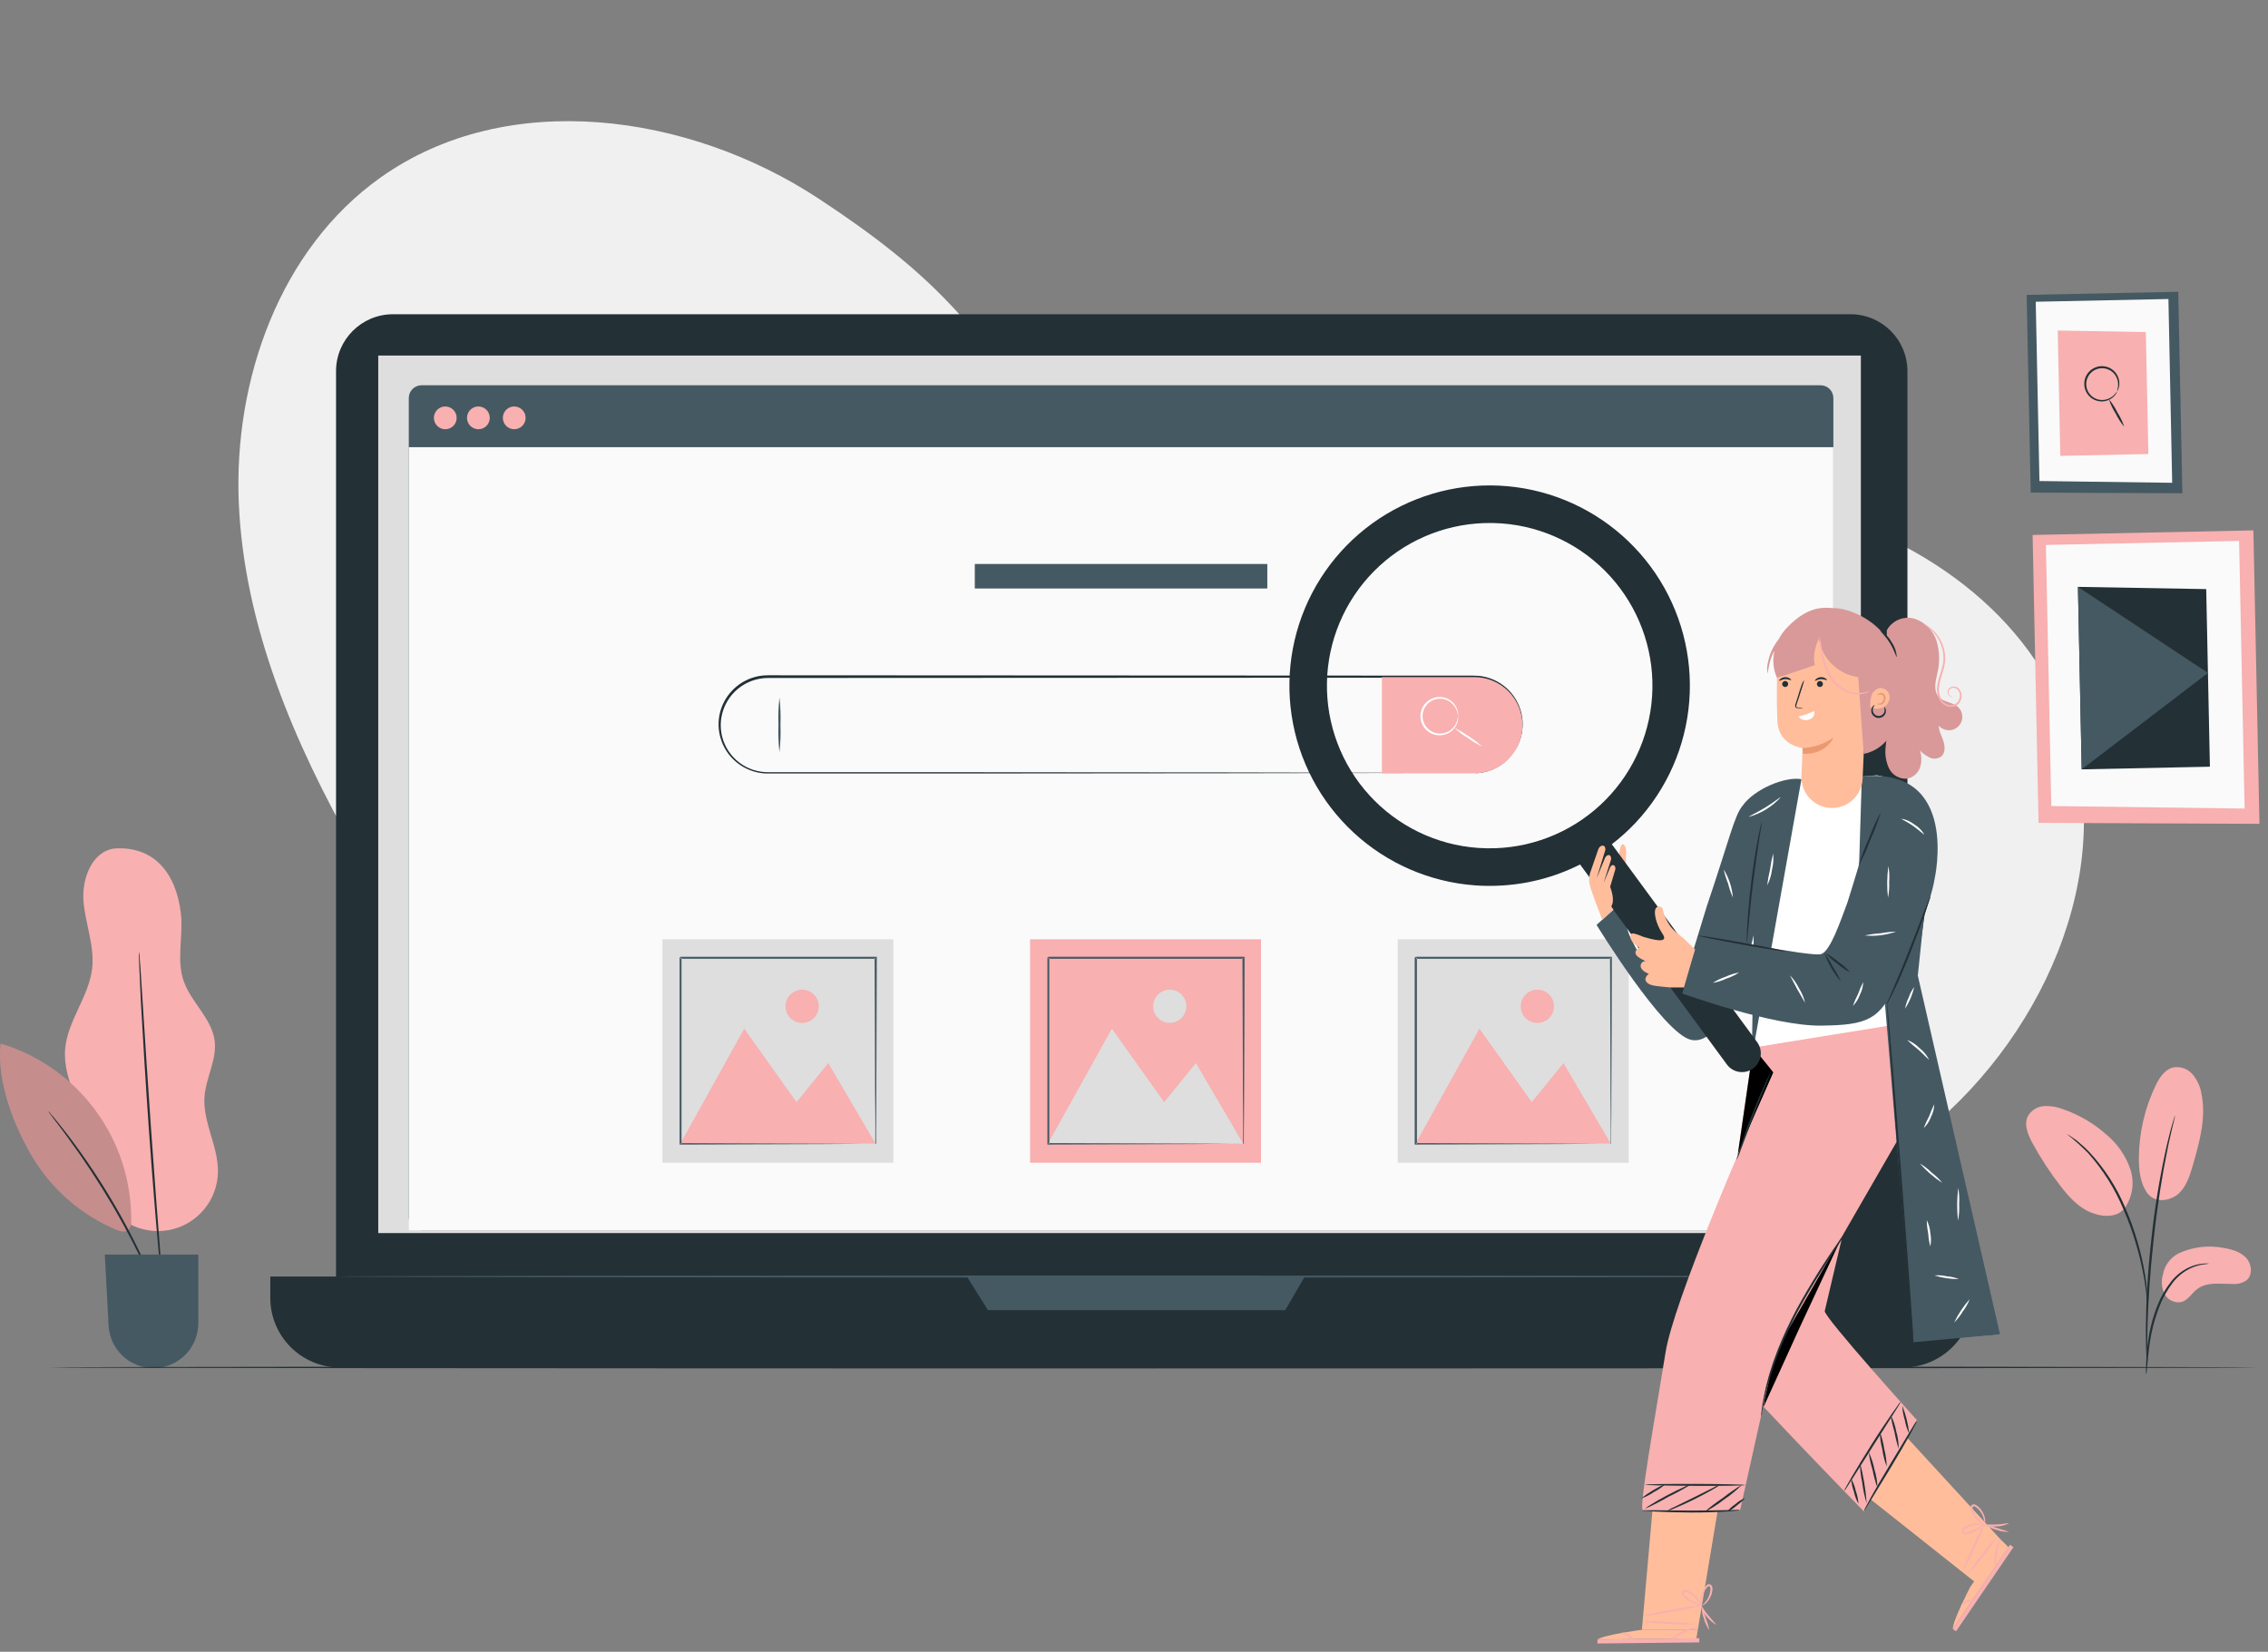
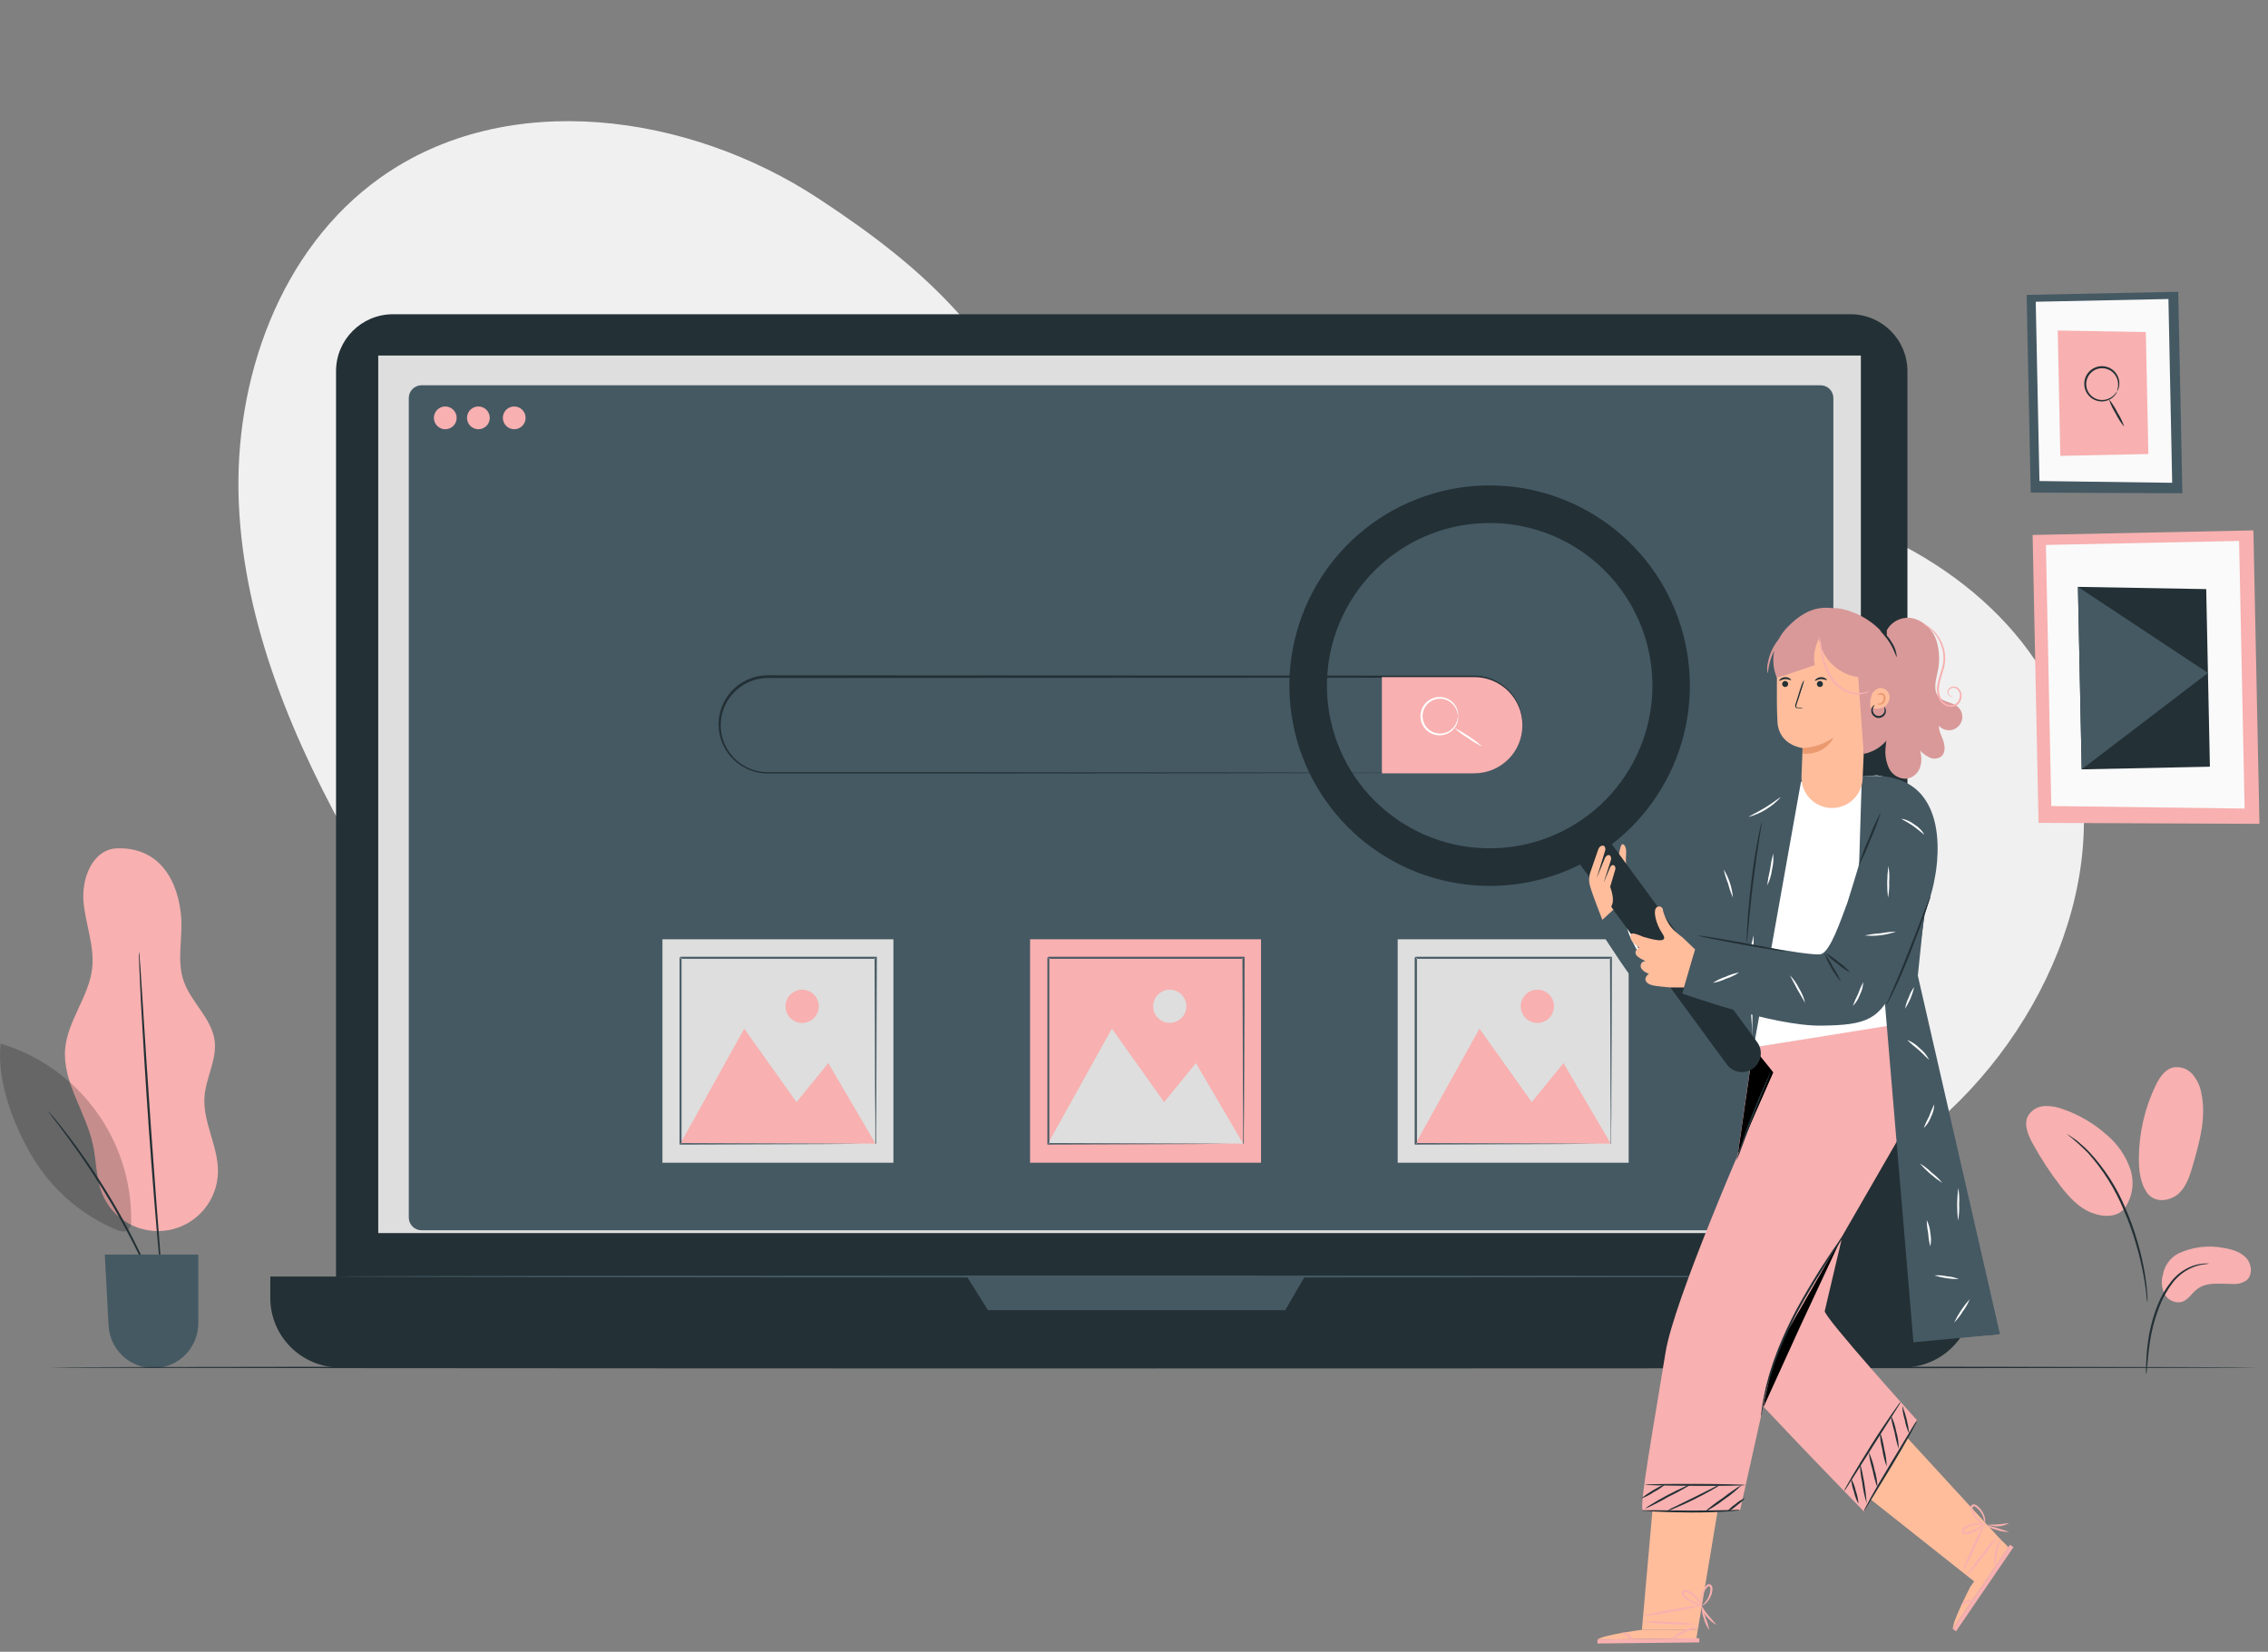
<svg xmlns="http://www.w3.org/2000/svg" fill-rule="evenodd" height="193.0" preserveAspectRatio="xMinYMin meet" version="1.0" viewBox="0 0 265 193" width="265.0">
  <rect x="0" y="0" width="265" height="193" fill="#808080" stroke="none" />
  <title>...</title>
  <desc>...</desc>
  <g clip="0 0 265 193" id="group" transform="scale(1,-1) translate(0,-193)">
    <g transform="">
      <g transform=" matrix(1,0,0,-1,0,193)">
        <g transform="">
          <path d="M 144.749 63.301 C 156.385 62.387 159.386 61.218 170.94 59.57 C 185.412 57.51 192.632 55.665 206.991 58.41 C 221.349 61.154 235.456 69.63 241.018 83.148 C 248.01 100.137 239.383 120.441 225.162 132.069 C 210.941 143.696 192.381 148.386 174.306 151.651 C 158.605 154.492 142.653 156.501 126.724 155.675 C 110.794 154.848 94.801 151.067 81.055 142.956 C 63.947 132.854 51.238 116.633 41.46 99.342 C 34.368 86.802 28.509 73.133 27.901 58.739 C 27.294 44.344 32.719 29.081 44.465 20.742 C 59.257 10.239 80.448 13.225 95.614 23.181 C 109.283 32.159 114.256 38.192 122.179 50.546 C 125.233 55.381 129.669 59.187 134.912 61.469 C 137.996 62.863 141.37 63.492 144.749 63.301 Z " style="stroke: none; stroke-linecap: butt; stroke-width: 1; fill: rgb(94%,94%,94%); fill-rule: evenodd;" />
        </g>
        <g transform="">
          <path d="M 216.216 36.717 L 45.918 36.717 C 42.243 36.717 39.264 39.696 39.264 43.371 L 39.264 151.477 C 39.264 155.152 42.243 158.131 45.918 158.131 L 216.216 158.131 C 219.89 158.131 222.87 155.152 222.87 151.477 L 222.87 43.371 C 222.87 39.696 219.89 36.717 216.216 36.717 Z " style="stroke: none; stroke-linecap: butt; stroke-width: 1; fill: rgb(14%,19%,21%); fill-rule: evenodd;" />
        </g>
        <g transform="">
          <path d="M 31.587 149.154 L 230.51 149.154 L 230.51 151.652 C 230.51 153.808 229.653 155.876 228.129 157.4 C 226.604 158.925 224.537 159.781 222.381 159.781 L 39.711 159.781 C 37.555 159.781 35.487 158.925 33.963 157.4 C 32.438 155.876 31.582 153.808 31.582 151.652 L 31.582 149.154 L 31.587 149.154 Z " style="stroke: none; stroke-linecap: butt; stroke-width: 1; fill: rgb(14%,19%,21%); fill-rule: evenodd;" />
        </g>
        <g transform="">
          <path d="M 217.43 41.543 L 44.195 41.543 L 44.195 144.078 L 217.43 144.078 L 217.43 41.543 Z " style="stroke: none; stroke-linecap: butt; stroke-width: 1; fill: rgb(87%,87%,87%); fill-rule: evenodd;" />
        </g>
        <g transform="">
          <path d="M 112.969 149.154 L 115.435 153.082 L 150.17 153.082 L 152.463 149.154 L 112.969 149.154 Z " style="stroke: none; stroke-linecap: butt; stroke-width: 1; fill: rgb(27%,35%,39%); fill-rule: evenodd;" />
        </g>
        <g transform="">
          <path d="M 212.723 45.016 L 49.257 45.016 C 48.432 45.016 47.764 45.684 47.764 46.509 L 47.764 142.258 C 47.764 143.082 48.432 143.751 49.257 143.751 L 212.723 143.751 C 213.548 143.751 214.216 143.082 214.216 142.258 L 214.216 46.509 C 214.216 45.684 213.548 45.016 212.723 45.016 Z " style="stroke: none; stroke-linecap: butt; stroke-width: 1; fill: rgb(27%,35%,39%); fill-rule: evenodd;" />
        </g>
        <g transform="">
-           <path d="M 214.216 52.25 L 47.764 52.25 L 47.764 143.752 L 214.216 143.752 L 214.216 52.25 Z " style="stroke: none; stroke-linecap: butt; stroke-width: 1; fill: rgb(98%,98%,98%); fill-rule: evenodd;" />
-         </g>
+           </g>
        <g transform="">
          <path d="M 61.414 48.828 C 61.413 49.09 61.334 49.347 61.188 49.565 C 61.041 49.783 60.833 49.952 60.59 50.052 C 60.347 50.152 60.08 50.178 59.823 50.126 C 59.565 50.074 59.329 49.947 59.144 49.761 C 58.958 49.575 58.832 49.338 58.781 49.081 C 58.73 48.823 58.757 48.556 58.858 48.313 C 58.958 48.071 59.129 47.864 59.347 47.718 C 59.565 47.572 59.822 47.494 60.085 47.494 C 60.26 47.494 60.433 47.529 60.594 47.596 C 60.756 47.663 60.903 47.761 61.026 47.885 C 61.15 48.009 61.247 48.156 61.314 48.318 C 61.38 48.48 61.414 48.653 61.414 48.828 L 61.414 48.828 Z " style="stroke: none; stroke-linecap: butt; stroke-width: 1; fill: rgb(97%,69%,69%); fill-rule: evenodd;" />
        </g>
        <g transform="">
          <path d="M 53.357 48.828 C 53.356 49.09 53.278 49.347 53.131 49.565 C 52.984 49.783 52.776 49.952 52.534 50.052 C 52.291 50.152 52.024 50.178 51.766 50.126 C 51.509 50.074 51.272 49.947 51.087 49.761 C 50.901 49.575 50.775 49.338 50.724 49.081 C 50.673 48.823 50.7 48.556 50.801 48.313 C 50.901 48.071 51.072 47.864 51.29 47.718 C 51.509 47.572 51.766 47.494 52.028 47.494 C 52.203 47.494 52.376 47.529 52.538 47.596 C 52.699 47.663 52.846 47.761 52.969 47.885 C 53.093 48.009 53.191 48.156 53.257 48.318 C 53.324 48.48 53.358 48.653 53.357 48.828 L 53.357 48.828 Z " style="stroke: none; stroke-linecap: butt; stroke-width: 1; fill: rgb(97%,69%,69%); fill-rule: evenodd;" />
        </g>
        <g transform="">
          <path d="M 57.226 48.828 C 57.225 49.09 57.147 49.347 57 49.565 C 56.853 49.783 56.646 49.952 56.403 50.052 C 56.16 50.152 55.893 50.178 55.635 50.126 C 55.378 50.074 55.141 49.947 54.956 49.761 C 54.771 49.575 54.645 49.338 54.594 49.081 C 54.543 48.823 54.569 48.556 54.67 48.313 C 54.771 48.071 54.941 47.864 55.16 47.718 C 55.378 47.572 55.635 47.494 55.897 47.494 C 56.072 47.494 56.245 47.529 56.407 47.596 C 56.569 47.663 56.715 47.761 56.839 47.885 C 56.962 48.009 57.06 48.156 57.126 48.318 C 57.193 48.48 57.227 48.653 57.226 48.828 L 57.226 48.828 Z " style="stroke: none; stroke-linecap: butt; stroke-width: 1; fill: rgb(97%,69%,69%); fill-rule: evenodd;" />
        </g>
        <g transform="">
          <path d="M 172.264 90.361 L 172.78 90.32 C 172.949 90.32 173.159 90.265 173.41 90.224 C 173.694 90.157 173.973 90.071 174.246 89.968 C 175.013 89.673 175.705 89.213 176.274 88.621 C 176.633 88.243 176.94 87.819 177.187 87.36 C 177.461 86.833 177.651 86.266 177.749 85.68 C 177.877 84.926 177.849 84.154 177.665 83.411 C 177.482 82.669 177.147 81.973 176.682 81.366 C 176.217 80.759 175.631 80.254 174.962 79.884 C 174.293 79.513 173.555 79.285 172.794 79.213 C 172.337 79.181 171.88 79.186 171.424 79.186 L 167.035 79.186 L 160.568 79.186 L 89.718 79.218 C 88.445 79.224 87.213 79.669 86.23 80.477 C 85.247 81.286 84.572 82.409 84.32 83.656 C 84.16 84.472 84.183 85.313 84.389 86.118 C 84.702 87.308 85.405 88.359 86.385 89.104 C 87.365 89.849 88.565 90.244 89.796 90.228 L 92.253 90.228 L 111.064 90.228 L 142.917 90.251 L 164.382 90.292 L 170.218 90.292 L 171.739 90.292 L 172.255 90.292 C 172.255 90.292 172.081 90.292 171.739 90.292 L 170.218 90.292 L 164.382 90.315 L 142.917 90.352 L 111.064 90.379 L 89.796 90.379 C 88.95 90.393 88.112 90.217 87.343 89.863 C 86.561 89.511 85.867 88.987 85.314 88.331 C 84.76 87.675 84.362 86.903 84.147 86.072 C 83.926 85.231 83.902 84.35 84.075 83.497 C 84.248 82.644 84.615 81.843 85.147 81.154 C 85.684 80.454 86.376 79.886 87.168 79.496 C 87.96 79.106 88.831 78.902 89.714 78.902 L 160.564 78.939 L 167.03 78.939 L 171.428 78.939 C 171.885 78.939 172.342 78.939 172.798 78.971 C 173.725 79.065 174.615 79.385 175.389 79.903 C 176.163 80.422 176.798 81.123 177.238 81.944 C 177.678 82.765 177.909 83.682 177.911 84.614 C 177.914 85.546 177.687 86.464 177.251 87.287 C 176.995 87.75 176.68 88.178 176.315 88.561 C 175.732 89.153 175.028 89.611 174.251 89.904 C 173.973 90.005 173.69 90.087 173.401 90.15 C 173.15 90.187 172.945 90.224 172.771 90.237 C 172.442 90.361 172.264 90.361 172.264 90.361 Z " style="stroke: none; stroke-linecap: butt; stroke-width: 1; fill: rgb(14%,19%,21%); fill-rule: evenodd;" />
        </g>
        <g transform="">
          <path d="M 172.265 90.359 L 161.465 90.359 L 161.465 79.115 L 172.265 79.115 C 173.756 79.115 175.186 79.707 176.241 80.762 C 177.295 81.816 177.887 83.246 177.887 84.737 L 177.887 84.737 C 177.887 86.228 177.295 87.658 176.241 88.712 C 175.186 89.766 173.756 90.359 172.265 90.359 L 172.265 90.359 Z " style="stroke: none; stroke-linecap: butt; stroke-width: 1; fill: rgb(97%,69%,69%); fill-rule: evenodd;" />
        </g>
        <g transform="">
          <path d="M 170.377 83.677 C 170.354 83.677 170.354 83.49 170.263 83.166 C 170.132 82.716 169.856 82.323 169.477 82.047 C 169.244 81.872 168.975 81.749 168.69 81.687 C 168.404 81.625 168.109 81.625 167.824 81.688 C 167.539 81.75 167.27 81.872 167.036 82.047 C 166.803 82.222 166.609 82.446 166.469 82.702 C 166.329 82.958 166.246 83.242 166.226 83.533 C 166.205 83.824 166.247 84.116 166.349 84.39 C 166.451 84.663 166.611 84.912 166.817 85.118 C 167.024 85.325 167.272 85.484 167.546 85.586 C 167.866 85.703 168.21 85.74 168.548 85.692 C 168.886 85.644 169.207 85.514 169.482 85.312 C 169.858 85.033 170.133 84.639 170.263 84.189 C 170.354 83.869 170.354 83.677 170.377 83.677 C 170.386 83.724 170.386 83.772 170.377 83.819 C 170.384 83.951 170.372 84.083 170.341 84.212 C 170.235 84.7 169.962 85.136 169.569 85.445 C 169.274 85.675 168.926 85.828 168.556 85.889 C 168.186 85.95 167.808 85.916 167.454 85.792 C 167.018 85.636 166.641 85.35 166.375 84.972 C 166.108 84.594 165.965 84.142 165.965 83.68 C 165.965 83.217 166.108 82.765 166.375 82.387 C 166.641 82.009 167.018 81.723 167.454 81.567 C 167.807 81.441 168.186 81.406 168.556 81.466 C 168.926 81.526 169.274 81.679 169.569 81.91 C 169.961 82.219 170.234 82.655 170.341 83.143 C 170.372 83.273 170.384 83.407 170.377 83.54 C 170.386 83.585 170.386 83.632 170.377 83.677 Z " style="stroke: none; stroke-linecap: butt; stroke-width: 1; fill: rgb(100%,100%,100%); fill-rule: evenodd;" />
        </g>
        <g transform="">
          <path d="M 173.25 87.254 C 172.636 86.978 172.054 86.635 171.515 86.231 C 170.936 85.892 170.398 85.488 169.912 85.025 C 171.112 85.635 172.233 86.388 173.25 87.268 L 173.25 87.254 Z " style="stroke: none; stroke-linecap: butt; stroke-width: 1; fill: rgb(100%,100%,100%); fill-rule: evenodd;" />
        </g>
        <g transform="">
          <path d="M 91.075 87.897 C 90.957 86.836 90.917 85.768 90.956 84.701 C 90.917 83.634 90.956 82.565 91.075 81.504 C 91.193 82.565 91.233 83.634 91.194 84.701 C 91.233 85.768 91.193 86.836 91.075 87.897 L 91.075 87.897 Z " style="stroke: none; stroke-linecap: butt; stroke-width: 1; fill: rgb(27%,35%,39%); fill-rule: evenodd;" />
        </g>
        <g transform="">
          <path d="M 104.388 109.75 L 77.402 109.75 L 77.402 135.859 L 104.388 135.859 L 104.388 109.75 Z " style="stroke: none; stroke-linecap: butt; stroke-width: 1; fill: rgb(87%,87%,87%); fill-rule: evenodd;" />
        </g>
        <g transform="">
          <path d="M 79.498 133.625 L 86.96 120.189 L 93.066 128.775 L 96.779 124.217 L 102.296 133.625 L 79.498 133.625 Z " style="stroke: none; stroke-linecap: butt; stroke-width: 1; fill: rgb(97%,69%,69%); fill-rule: evenodd;" />
        </g>
        <g transform="">
          <path d="M 95.668 117.578 C 95.669 117.963 95.556 118.34 95.342 118.66 C 95.129 118.981 94.825 119.231 94.469 119.379 C 94.114 119.527 93.722 119.565 93.344 119.491 C 92.967 119.416 92.62 119.23 92.347 118.958 C 92.075 118.686 91.889 118.338 91.814 117.961 C 91.74 117.583 91.778 117.191 91.926 116.836 C 92.074 116.48 92.324 116.176 92.645 115.963 C 92.966 115.749 93.342 115.636 93.727 115.637 C 94.242 115.637 94.736 115.841 95.1 116.205 C 95.464 116.569 95.668 117.063 95.668 117.578 Z " style="stroke: none; stroke-linecap: butt; stroke-width: 1; fill: rgb(97%,69%,69%); fill-rule: evenodd;" />
        </g>
        <g transform="">
          <path d="M 102.278 133.699 C 102.278 133.699 102.278 133.658 102.278 133.589 C 102.278 133.521 102.278 133.411 102.278 133.288 C 102.278 133.008 102.278 132.615 102.278 132.11 C 102.278 131.078 102.278 129.58 102.246 127.68 C 102.246 123.866 102.214 118.432 102.191 111.915 L 102.301 112.025 L 79.503 112.025 C 79.471 112.052 79.745 111.783 79.631 111.901 L 79.631 114.847 C 79.631 115.827 79.631 116.797 79.631 117.756 L 79.631 123.387 C 79.631 127.04 79.631 130.498 79.631 133.681 L 79.521 133.566 L 96.003 133.626 L 100.656 133.653 L 101.89 133.653 L 102.209 133.653 L 102.319 133.653 L 102.223 133.653 L 101.912 133.653 L 100.702 133.653 L 96.076 133.685 L 79.521 133.74 L 79.407 133.74 L 79.407 133.63 C 79.407 130.434 79.407 126.99 79.407 123.337 L 79.407 117.779 C 79.407 116.82 79.407 115.85 79.407 114.87 L 79.407 111.924 C 79.293 112.034 79.567 111.76 79.539 111.792 L 102.337 111.792 L 102.451 111.792 L 102.451 111.901 C 102.424 118.45 102.406 123.903 102.392 127.735 C 102.392 129.625 102.369 131.114 102.364 132.142 C 102.364 132.639 102.364 133.023 102.364 133.297 C 102.364 133.42 102.364 133.516 102.364 133.589 C 102.342 133.631 102.313 133.668 102.278 133.699 L 102.278 133.699 Z " style="stroke: none; stroke-linecap: butt; stroke-width: 1; fill: rgb(27%,35%,39%); fill-rule: evenodd;" />
        </g>
        <g transform="">
          <path d="M 147.343 109.75 L 120.357 109.75 L 120.357 135.859 L 147.343 135.859 L 147.343 109.75 Z " style="stroke: none; stroke-linecap: butt; stroke-width: 1; fill: rgb(97%,69%,69%); fill-rule: evenodd;" />
        </g>
        <g transform="">
          <path d="M 122.449 133.625 L 129.916 120.189 L 136.022 128.775 L 139.73 124.217 L 145.252 133.625 L 122.449 133.625 Z " style="stroke: none; stroke-linecap: butt; stroke-width: 1; fill: rgb(87%,87%,87%); fill-rule: evenodd;" />
        </g>
        <g transform="">
          <path d="M 138.62 117.578 C 138.62 117.962 138.506 118.337 138.293 118.656 C 138.08 118.975 137.777 119.224 137.422 119.371 C 137.067 119.518 136.677 119.556 136.301 119.481 C 135.924 119.406 135.578 119.222 135.307 118.95 C 135.035 118.679 134.85 118.333 134.776 117.956 C 134.701 117.58 134.739 117.19 134.886 116.835 C 135.033 116.48 135.282 116.177 135.601 115.964 C 135.92 115.751 136.295 115.637 136.679 115.637 C 137.194 115.637 137.688 115.841 138.052 116.205 C 138.416 116.569 138.62 117.063 138.62 117.578 L 138.62 117.578 Z " style="stroke: none; stroke-linecap: butt; stroke-width: 1; fill: rgb(87%,87%,87%); fill-rule: evenodd;" />
        </g>
        <g transform="">
          <path d="M 145.253 133.699 C 145.253 133.699 145.253 133.658 145.253 133.589 C 145.253 133.521 145.253 133.411 145.253 133.288 C 145.253 133.008 145.253 132.615 145.253 132.11 C 145.253 131.078 145.253 129.58 145.225 127.68 C 145.225 123.866 145.193 118.432 145.17 111.915 L 145.28 112.025 L 122.482 112.025 L 122.606 111.901 L 122.606 117.756 C 122.606 119.674 122.606 121.55 122.606 123.382 C 122.606 127.036 122.606 130.493 122.606 133.676 L 122.491 133.562 L 138.978 133.621 L 143.627 133.649 L 144.86 133.649 L 145.18 133.649 L 145.294 133.649 L 145.193 133.649 L 144.887 133.649 L 143.673 133.649 L 139.051 133.681 L 122.491 133.735 L 122.382 133.735 L 122.382 133.626 C 122.382 130.429 122.382 126.986 122.382 123.332 C 122.382 121.505 122.382 119.63 122.382 117.706 L 122.382 111.924 C 122.268 112.034 122.537 111.76 122.514 111.792 L 145.312 111.792 L 145.422 111.792 L 145.422 111.901 C 145.422 118.45 145.381 123.903 145.367 127.735 C 145.367 129.625 145.344 131.114 145.335 132.142 C 145.335 132.639 145.335 133.023 145.335 133.297 C 145.335 133.42 145.335 133.516 145.335 133.589 C 145.311 133.628 145.283 133.665 145.253 133.699 L 145.253 133.699 Z " style="stroke: none; stroke-linecap: butt; stroke-width: 1; fill: rgb(27%,35%,39%); fill-rule: evenodd;" />
        </g>
        <g transform="">
          <path d="M 190.298 109.75 L 163.312 109.75 L 163.312 135.859 L 190.298 135.859 L 190.298 109.75 Z " style="stroke: none; stroke-linecap: butt; stroke-width: 1; fill: rgb(87%,87%,87%); fill-rule: evenodd;" />
        </g>
        <g transform="">
          <path d="M 165.404 133.625 L 172.867 120.189 L 178.972 128.775 L 182.685 124.217 L 188.202 133.625 L 165.404 133.625 Z " style="stroke: none; stroke-linecap: butt; stroke-width: 1; fill: rgb(97%,69%,69%); fill-rule: evenodd;" />
        </g>
        <g transform="">
          <path d="M 181.577 117.578 C 181.577 117.963 181.464 118.34 181.251 118.66 C 181.037 118.981 180.733 119.231 180.378 119.379 C 180.022 119.527 179.63 119.565 179.253 119.491 C 178.875 119.416 178.528 119.23 178.255 118.958 C 177.983 118.686 177.798 118.338 177.723 117.961 C 177.648 117.583 177.687 117.191 177.835 116.836 C 177.982 116.48 178.232 116.176 178.553 115.963 C 178.874 115.749 179.25 115.636 179.636 115.637 C 180.15 115.637 180.644 115.841 181.008 116.205 C 181.372 116.569 181.577 117.063 181.577 117.578 Z " style="stroke: none; stroke-linecap: butt; stroke-width: 1; fill: rgb(97%,69%,69%); fill-rule: evenodd;" />
        </g>
        <g transform="">
          <path d="M 188.205 133.699 C 188.202 133.662 188.202 133.626 188.205 133.589 C 188.205 133.512 188.205 133.411 188.205 133.288 C 188.205 133.008 188.205 132.615 188.205 132.11 C 188.205 131.078 188.205 129.58 188.178 127.68 C 188.178 123.866 188.141 118.432 188.118 111.915 L 188.233 112.025 L 165.43 112.025 C 165.403 112.052 165.672 111.783 165.558 111.901 L 165.558 117.756 C 165.558 119.674 165.558 121.55 165.558 123.382 C 165.558 127.036 165.558 130.493 165.558 133.676 L 165.449 133.562 L 181.935 133.621 L 186.584 133.649 L 187.817 133.649 L 188.137 133.649 L 188.251 133.649 L 188.15 133.649 L 187.84 133.649 L 186.63 133.649 L 182.003 133.681 L 165.449 133.735 L 165.298 133.735 L 165.298 133.626 C 165.298 130.429 165.298 126.986 165.298 123.332 C 165.298 121.505 165.298 119.63 165.298 117.706 L 165.298 111.924 C 165.184 112.034 165.453 111.76 165.426 111.792 L 188.228 111.792 L 188.338 111.792 L 188.338 111.901 C 188.338 118.45 188.292 123.903 188.278 127.735 C 188.278 129.625 188.278 131.114 188.251 132.142 C 188.251 132.639 188.251 133.023 188.251 133.297 C 188.251 133.42 188.251 133.516 188.251 133.589 C 188.251 133.662 188.205 133.699 188.205 133.699 Z " style="stroke: none; stroke-linecap: butt; stroke-width: 1; fill: rgb(27%,35%,39%); fill-rule: evenodd;" />
        </g>
        <g transform="">
          <path d="M 148.077 65.898 L 113.898 65.898 L 113.898 68.762 L 148.077 68.762 L 148.077 65.898 Z " style="stroke: none; stroke-linecap: butt; stroke-width: 1; fill: rgb(27%,35%,39%); fill-rule: evenodd;" />
        </g>
        <g transform="">
          <path d="M 221.294 149.154 C 221.294 149.222 180.539 149.273 130.281 149.273 C 80.023 149.273 39.264 149.222 39.264 149.154 C 39.264 149.085 80.009 149.035 130.281 149.035 C 180.553 149.035 221.294 149.09 221.294 149.154 Z " style="stroke: none; stroke-linecap: butt; stroke-width: 1; fill: rgb(27%,35%,39%); fill-rule: evenodd;" />
        </g>
        <g transform="">
          <path d="M 13.274 99.155 C 10.689 99.575 9.533 102.753 9.757 105.361 C 9.981 107.969 11.059 110.526 10.771 113.125 C 10.405 116.431 7.907 119.226 7.615 122.542 C 7.273 126.451 10.036 129.917 10.862 133.753 C 11.264 135.621 11.205 137.594 11.899 139.37 C 12.489 140.887 13.587 142.151 15.006 142.947 C 16.425 143.744 18.076 144.023 19.678 143.737 C 21.28 143.452 22.733 142.619 23.788 141.381 C 24.844 140.143 25.438 138.577 25.467 136.95 C 25.522 133.95 23.672 131.123 23.896 128.127 C 24.06 125.917 25.357 123.816 25.083 121.615 C 24.75 118.998 22.343 117.139 21.466 114.641 C 20.59 112.143 21.434 109.389 21.138 106.763 C 20.608 102.055 17.996 98.776 13.274 99.15 Z " style="stroke: none; stroke-linecap: butt; stroke-width: 0; fill: rgb(97%,69%,69%); fill-rule: evenodd;" />
          <path d="M 13.274 99.155 C 10.689 99.575 9.533 102.753 9.757 105.361 C 9.981 107.969 11.059 110.526 10.771 113.125 C 10.405 116.431 7.907 119.226 7.615 122.542 C 7.273 126.451 10.036 129.917 10.862 133.753 C 11.264 135.621 11.205 137.594 11.899 139.37 C 12.489 140.887 13.587 142.151 15.006 142.947 C 16.425 143.744 18.076 144.023 19.678 143.737 C 21.28 143.452 22.733 142.619 23.788 141.381 C 24.844 140.143 25.438 138.577 25.467 136.95 C 25.522 133.95 23.672 131.123 23.896 128.127 C 24.06 125.917 25.357 123.816 25.083 121.615 C 24.75 118.998 22.343 117.139 21.466 114.641 C 20.59 112.143 21.434 109.389 21.138 106.763 C 20.608 102.055 17.996 98.776 13.274 99.15 " style="stroke: none; stroke-linecap: butt; stroke-width: 1; fill: none; fill-rule: evenodd;" />
        </g>
        <g transform="">
-           <path d="M 0.067 121.952 C -0.39 126.313 1.556 131.446 3.798 135.196 C 6.069 138.987 9.489 141.956 13.562 143.672 C 14.019 143.864 14.59 144.023 14.973 143.713 C 15.109 143.563 15.211 143.385 15.273 143.192 C 15.334 142.999 15.354 142.795 15.329 142.594 C 15.361 137.963 13.891 133.447 11.139 129.722 C 8.387 125.997 4.503 123.265 0.067 121.934 Z " style="stroke: none; stroke-linecap: butt; stroke-width: 0; fill: rgb(97%,69%,69%); fill-rule: evenodd;" />
          <path d="M 0.067 121.952 C -0.39 126.313 1.556 131.446 3.798 135.196 C 6.069 138.987 9.489 141.956 13.562 143.672 C 14.019 143.864 14.59 144.023 14.973 143.713 C 15.109 143.563 15.211 143.385 15.273 143.192 C 15.334 142.999 15.354 142.795 15.329 142.594 C 15.361 137.963 13.891 133.447 11.139 129.722 C 8.387 125.997 4.503 123.265 0.067 121.934 " style="stroke: none; stroke-linecap: butt; stroke-width: 1; fill: none; fill-rule: evenodd;" />
        </g>
        <g transform="">
          <path d="M 0.067 121.952 C -0.39 126.313 1.556 131.446 3.798 135.196 C 6.069 138.987 9.489 141.956 13.562 143.672 C 14.019 143.864 14.59 144.023 14.973 143.713 C 15.109 143.563 15.211 143.385 15.273 143.192 C 15.334 142.999 15.354 142.795 15.329 142.594 C 15.361 137.963 13.891 133.447 11.139 129.722 C 8.387 125.997 4.503 123.265 0.067 121.934 Z " style="stroke: none; stroke-linecap: butt; stroke-width: 0; fill: rgb(0%,0%,0%); fill-rule: evenodd; fill-opacity: 0.2;" />
          <path d="M 0.067 121.952 C -0.39 126.313 1.556 131.446 3.798 135.196 C 6.069 138.987 9.489 141.956 13.562 143.672 C 14.019 143.864 14.59 144.023 14.973 143.713 C 15.109 143.563 15.211 143.385 15.273 143.192 C 15.334 142.999 15.354 142.795 15.329 142.594 C 15.361 137.963 13.891 133.447 11.139 129.722 C 8.387 125.997 4.503 123.265 0.067 121.934 " style="stroke: none; stroke-linecap: butt; stroke-width: 1; fill: none; fill-rule: evenodd;" />
        </g>
        <g transform="">
          <path d="M 19.069 152.81 C 19.018 152.735 18.977 152.654 18.946 152.568 L 18.631 151.851 C 18.37 151.23 17.978 150.335 17.48 149.235 C 16.181 146.368 14.736 143.569 13.15 140.85 C 11.556 138.14 9.826 135.512 7.967 132.977 C 7.255 131.999 6.666 131.218 6.25 130.693 L 5.793 130.072 C 5.733 130.003 5.683 129.926 5.643 129.844 C 5.714 129.901 5.779 129.967 5.834 130.04 L 6.341 130.634 C 6.775 131.15 7.387 131.917 8.122 132.881 C 10.021 135.396 11.77 138.02 13.361 140.74 C 14.953 143.466 16.382 146.284 17.64 149.18 C 18.096 150.294 18.489 151.198 18.722 151.838 C 18.832 152.135 18.918 152.377 18.991 152.568 C 19.027 152.646 19.054 152.727 19.069 152.81 Z " style="stroke: none; stroke-linecap: butt; stroke-width: 1; fill: rgb(14%,19%,21%); fill-rule: evenodd;" />
        </g>
        <g transform="">
          <path d="M 16.261 111.225 C 16.286 111.363 16.301 111.504 16.306 111.645 C 16.306 111.942 16.356 112.339 16.393 112.846 C 16.461 113.91 16.557 115.417 16.681 117.267 C 16.914 120.998 17.247 126.154 17.644 131.844 C 18.042 137.534 18.439 142.69 18.731 146.421 C 18.873 148.248 18.987 149.769 19.069 150.838 C 19.101 151.34 19.128 151.751 19.151 152.039 C 19.162 152.178 19.162 152.319 19.151 152.459 C 19.121 152.322 19.101 152.183 19.092 152.043 C 19.06 151.746 19.019 151.349 18.964 150.847 L 18.549 146.435 C 18.21 142.709 17.79 137.557 17.389 131.862 C 16.987 126.167 16.685 121.011 16.475 117.276 C 16.388 115.426 16.32 113.919 16.27 112.85 C 16.251 112.342 16.238 111.94 16.229 111.645 C 16.228 111.504 16.239 111.364 16.261 111.225 Z " style="stroke: none; stroke-linecap: butt; stroke-width: 1; fill: rgb(14%,19%,21%); fill-rule: evenodd;" />
        </g>
        <g transform="">
          <path d="M 12.246 146.592 L 23.17 146.592 L 23.17 154.611 C 23.17 155.3 23.034 155.981 22.771 156.618 C 22.508 157.254 22.121 157.832 21.634 158.318 C 21.148 158.805 20.57 159.191 19.934 159.455 C 19.297 159.718 18.616 159.854 17.927 159.854 L 17.927 159.854 C 16.586 159.854 15.296 159.34 14.322 158.419 C 13.348 157.497 12.764 156.238 12.689 154.899 L 12.246 146.592 Z " style="stroke: none; stroke-linecap: butt; stroke-width: 1; fill: rgb(27%,35%,39%); fill-rule: evenodd;" />
        </g>
        <g transform="">
          <path d="M 254.529 146.461 C 256.184 145.686 258.043 145.46 259.835 145.817 C 260.799 145.977 261.804 146.274 262.457 146.987 C 263.11 147.699 263.238 148.982 262.484 149.603 C 261.998 149.931 261.414 150.079 260.831 150.024 C 259.429 150.024 257.872 149.759 256.753 150.604 C 256.113 151.06 255.689 151.887 254.926 152.124 C 254.544 152.209 254.144 152.169 253.786 152.009 C 253.429 151.85 253.132 151.579 252.939 151.238 C 252.573 150.535 252.493 149.716 252.716 148.955 C 252.806 148.428 253.016 147.929 253.331 147.496 C 253.645 147.064 254.055 146.71 254.529 146.461 L 254.529 146.461 Z " style="stroke: none; stroke-linecap: butt; stroke-width: 1; fill: rgb(97%,69%,69%); fill-rule: evenodd;" />
        </g>
        <g transform="">
          <path d="M 250.833 139.326 C 251.819 140.737 253.737 140.271 254.623 139.408 C 255.509 138.545 255.888 137.303 256.231 136.111 C 257.016 133.398 257.802 130.548 257.222 127.781 C 257.085 126.936 256.717 126.145 256.158 125.497 C 255.878 125.181 255.519 124.943 255.118 124.809 C 254.717 124.675 254.288 124.65 253.874 124.735 C 252.906 124.99 252.308 125.936 251.869 126.835 C 250.592 129.497 249.922 132.409 249.91 135.362 C 249.91 136.732 250.065 138.175 250.824 139.307 Z " style="stroke: none; stroke-linecap: butt; stroke-width: 0; fill: rgb(97%,69%,69%); fill-rule: evenodd;" />
          <path d="M 250.833 139.326 C 251.819 140.737 253.737 140.271 254.623 139.408 C 255.509 138.545 255.888 137.303 256.231 136.111 C 257.016 133.398 257.802 130.548 257.222 127.781 C 257.085 126.936 256.717 126.145 256.158 125.497 C 255.878 125.181 255.519 124.943 255.118 124.809 C 254.717 124.675 254.288 124.65 253.874 124.735 C 252.906 124.99 252.308 125.936 251.869 126.835 C 250.592 129.497 249.922 132.409 249.91 135.362 C 249.91 136.732 250.065 138.175 250.824 139.307 " style="stroke: none; stroke-linecap: butt; stroke-width: 1; fill: none; fill-rule: evenodd;" />
        </g>
        <g transform="">
          <path d="M 248.121 141.348 C 248.628 140.686 248.965 139.91 249.105 139.088 C 249.244 138.266 249.181 137.422 248.92 136.63 C 248.381 135.046 247.413 133.643 246.125 132.575 C 244.659 131.272 242.953 130.269 241.102 129.62 C 240.388 129.331 239.62 129.2 238.85 129.236 C 238.466 129.259 238.093 129.376 237.763 129.576 C 237.434 129.775 237.158 130.052 236.96 130.383 C 236.435 131.387 236.96 132.602 237.485 133.58 C 238.447 135.338 239.546 137.018 240.773 138.603 C 241.76 139.877 242.888 141.129 244.39 141.704 C 245.893 142.279 247.45 142.211 248.249 141.17 Z " style="stroke: none; stroke-linecap: butt; stroke-width: 0; fill: rgb(97%,69%,69%); fill-rule: evenodd;" />
          <path d="M 248.121 141.348 C 248.628 140.686 248.965 139.91 249.105 139.088 C 249.244 138.266 249.181 137.422 248.92 136.63 C 248.381 135.046 247.413 133.643 246.125 132.575 C 244.659 131.272 242.953 130.269 241.102 129.62 C 240.388 129.331 239.62 129.2 238.85 129.236 C 238.466 129.259 238.093 129.376 237.763 129.576 C 237.434 129.775 237.158 130.052 236.96 130.383 C 236.435 131.387 236.96 132.602 237.485 133.58 C 238.447 135.338 239.546 137.018 240.773 138.603 C 241.76 139.877 242.888 141.129 244.39 141.704 C 245.893 142.279 247.45 142.211 248.249 141.17 " style="stroke: none; stroke-linecap: butt; stroke-width: 1; fill: none; fill-rule: evenodd;" />
        </g>
        <g transform="">
          <path d="M 250.764 160.588 C 250.818 160.378 250.848 160.162 250.856 159.944 C 250.901 159.488 250.956 158.894 251.025 158.2 C 251.111 157.338 251.242 156.482 251.417 155.633 C 251.641 154.603 251.946 153.592 252.331 152.61 C 252.714 151.629 253.234 150.707 253.874 149.87 C 254.397 149.191 255.065 148.637 255.829 148.249 C 256.346 147.991 256.901 147.817 257.473 147.733 C 257.689 147.725 257.903 147.694 258.112 147.641 C 257.897 147.62 257.679 147.62 257.464 147.641 C 256.869 147.689 256.287 147.844 255.747 148.098 C 254.943 148.478 254.238 149.039 253.687 149.738 C 253.018 150.583 252.478 151.524 252.084 152.528 C 251.691 153.524 251.385 154.552 251.171 155.601 C 251.004 156.46 250.89 157.328 250.828 158.2 C 250.773 158.94 250.751 159.543 250.741 159.958 C 250.727 160.168 250.735 160.38 250.764 160.588 Z " style="stroke: none; stroke-linecap: butt; stroke-width: 1; fill: rgb(14%,19%,21%); fill-rule: evenodd;" />
        </g>
        <g transform="">
-           <path d="M 250.883 159.242 C 250.897 159.143 250.897 159.043 250.883 158.945 L 250.883 158.095 C 250.883 157.355 250.883 156.291 250.92 154.971 C 250.984 152.336 251.212 148.697 251.65 144.701 C 252.089 140.705 252.678 137.101 253.212 134.517 C 253.336 133.873 253.463 133.288 253.582 132.781 C 253.701 132.274 253.792 131.827 253.888 131.47 C 253.984 131.114 254.034 130.863 254.084 130.644 C 254.116 130.549 254.134 130.451 254.139 130.352 C 254.092 130.439 254.056 130.533 254.034 130.63 L 253.788 131.443 C 253.678 131.799 253.568 132.238 253.441 132.745 C 253.313 133.252 253.167 133.832 253.03 134.48 C 252.298 137.844 251.749 141.245 251.385 144.669 C 250.929 148.678 250.751 152.327 250.732 154.967 C 250.732 156.291 250.732 157.36 250.778 158.1 C 250.778 158.442 250.819 158.725 250.833 158.945 C 250.839 159.045 250.856 159.145 250.883 159.242 L 250.883 159.242 Z " style="stroke: none; stroke-linecap: butt; stroke-width: 1; fill: rgb(14%,19%,21%); fill-rule: evenodd;" />
-         </g>
+           </g>
        <g transform="">
          <path d="M 250.902 152.203 C 250.927 151.909 250.927 151.612 250.902 151.317 C 250.852 150.511 250.761 149.708 250.628 148.911 C 250.189 146.28 249.435 143.711 248.381 141.261 C 247.366 138.785 245.908 136.515 244.079 134.562 C 243.761 134.227 243.423 133.912 243.065 133.621 C 242.91 133.488 242.773 133.356 242.636 133.251 C 242.499 133.146 242.362 133.068 242.243 132.981 C 242.006 132.803 241.755 132.643 241.494 132.502 C 242.354 133.18 243.172 133.911 243.942 134.689 C 245.712 136.659 247.131 138.917 248.139 141.366 C 248.721 142.702 249.214 144.075 249.614 145.476 C 249.998 146.764 250.253 147.952 250.445 148.947 C 250.637 149.943 250.733 150.774 250.797 151.327 C 250.81 151.621 250.845 151.914 250.902 152.203 L 250.902 152.203 Z " style="stroke: none; stroke-linecap: butt; stroke-width: 1; fill: rgb(14%,19%,21%); fill-rule: evenodd;" />
        </g>
        <g transform="">
          <path d="M 263.294 61.973 L 237.496 62.507 L 238.19 96.146 L 264.002 96.261 L 263.294 61.973 Z " style="stroke: none; stroke-linecap: butt; stroke-width: 1; fill: rgb(97%,69%,69%); fill-rule: evenodd;" />
        </g>
        <g transform="">
          <path d="M 261.623 63.205 L 239.049 63.671 L 239.679 94.182 L 262.267 94.474 L 261.623 63.205 Z " style="stroke: none; stroke-linecap: butt; stroke-width: 1; fill: rgb(98%,98%,98%); fill-rule: evenodd;" />
        </g>
        <g transform="">
          <path d="M 257.781 68.833 L 242.793 68.572 L 243.231 89.895 L 258.211 89.584 L 257.781 68.833 Z " style="stroke: none; stroke-linecap: butt; stroke-width: 1; fill: rgb(14%,19%,21%); fill-rule: evenodd;" />
        </g>
        <g transform="">
          <path d="M 243.231 89.895 L 257.987 78.629 L 242.793 68.572 L 243.231 89.895 Z " style="stroke: none; stroke-linecap: butt; stroke-width: 1; fill: rgb(27%,35%,39%); fill-rule: evenodd;" />
        </g>
        <g transform="">
          <path d="M 254.512 34.092 L 236.797 34.457 L 237.276 57.556 L 254.996 57.634 L 254.512 34.092 Z " style="stroke: none; stroke-linecap: butt; stroke-width: 1; fill: rgb(27%,35%,39%); fill-rule: evenodd;" />
        </g>
        <g transform="">
          <path d="M 253.366 34.938 L 237.861 35.257 L 238.295 56.205 L 253.804 56.411 L 253.366 34.938 Z " style="stroke: none; stroke-linecap: butt; stroke-width: 1; fill: rgb(98%,98%,98%); fill-rule: evenodd;" />
        </g>
        <g transform="">
          <path d="M 250.725 38.802 L 240.432 38.619 L 240.733 53.265 L 251.022 53.05 L 250.725 38.802 Z " style="stroke: none; stroke-linecap: butt; stroke-width: 1; fill: rgb(97%,69%,69%); fill-rule: evenodd;" />
        </g>
        <g transform="">
          <path d="M 247.338 45.752 C 247.338 45.752 247.402 45.587 247.457 45.295 C 247.538 44.875 247.477 44.439 247.283 44.057 C 247.131 43.749 246.896 43.489 246.605 43.306 C 246.313 43.123 245.977 43.025 245.633 43.022 C 245.289 43.019 244.951 43.111 244.656 43.289 C 244.362 43.467 244.122 43.723 243.965 44.029 C 243.807 44.334 243.737 44.678 243.763 45.021 C 243.789 45.364 243.91 45.693 244.112 45.972 C 244.314 46.25 244.589 46.467 244.907 46.598 C 245.225 46.73 245.574 46.77 245.913 46.715 C 246.349 46.65 246.75 46.439 247.05 46.117 C 247.26 45.893 247.338 45.738 247.356 45.747 C 247.315 45.908 247.233 46.056 247.119 46.176 C 246.831 46.535 246.424 46.78 245.973 46.866 C 245.635 46.934 245.285 46.914 244.957 46.809 C 244.628 46.705 244.332 46.518 244.096 46.268 C 243.802 45.958 243.611 45.565 243.55 45.142 C 243.489 44.719 243.561 44.288 243.756 43.908 C 243.95 43.528 244.257 43.217 244.636 43.019 C 245.014 42.821 245.444 42.745 245.868 42.801 C 246.209 42.846 246.533 42.977 246.811 43.182 C 247.088 43.386 247.308 43.658 247.452 43.971 C 247.646 44.388 247.686 44.86 247.566 45.304 C 247.527 45.469 247.449 45.623 247.338 45.752 L 247.338 45.752 Z " style="stroke: none; stroke-linecap: butt; stroke-width: 1; fill: rgb(14%,19%,21%); fill-rule: evenodd;" />
        </g>
        <g transform="">
          <path d="M 248.201 49.86 C 247.8 49.388 247.463 48.866 247.196 48.307 C 246.862 47.788 246.597 47.228 246.406 46.641 C 246.803 47.115 247.139 47.636 247.406 48.193 C 247.738 48.715 248.005 49.274 248.201 49.86 L 248.201 49.86 Z " style="stroke: none; stroke-linecap: butt; stroke-width: 1; fill: rgb(14%,19%,21%); fill-rule: evenodd;" />
        </g>
        <g transform="">
          <path d="M 263.772 159.775 C 263.772 159.843 205.992 159.894 134.731 159.894 C 63.469 159.894 5.676 159.843 5.676 159.775 C 5.676 159.706 63.447 159.656 134.731 159.656 C 206.015 159.656 263.772 159.711 263.772 159.775 Z " style="stroke: none; stroke-linecap: butt; stroke-width: 1; fill: rgb(14%,19%,21%); fill-rule: evenodd;" />
        </g>
        <g transform="">
          <path d="M 188.752 102.936 C 188.752 102.936 189.158 98.602 189.569 98.639 C 189.98 98.675 190.049 99.443 189.999 99.817 C 189.948 100.192 189.999 101.644 189.999 101.644 L 188.752 102.936 Z " style="stroke: none; stroke-linecap: butt; stroke-width: 1; fill: rgb(100%,74%,61%); fill-rule: evenodd;" />
        </g>
        <g transform="">
          <path d="M 225.94 99.388 L 223.862 114.002 L 233.453 155.898 L 206.965 158.017 L 218.382 90.546 C 218.382 90.546 225.917 89.692 225.94 99.388 Z " style="stroke: none; stroke-linecap: butt; stroke-width: 1; fill: rgb(14%,19%,21%); fill-rule: evenodd;" />
        </g>
        <g transform="">
          <path d="M 193.374 173.139 L 191.844 190.429 L 198.379 190.429 L 201.261 173.139 L 193.374 173.139 Z " style="stroke: none; stroke-linecap: butt; stroke-width: 1; fill: rgb(100%,74%,61%); fill-rule: evenodd;" />
        </g>
        <g transform="">
          <path d="M 191.846 190.43 C 191.846 190.43 187.434 191.001 186.648 191.567 L 198.207 191.43 L 198.381 190.43 L 191.846 190.43 Z " style="stroke: none; stroke-linecap: butt; stroke-width: 1; fill: rgb(100%,74%,61%); fill-rule: evenodd;" />
        </g>
        <g transform="">
          <path d="M 186.648 191.571 L 186.648 192.032 L 198.55 191.904 L 198.55 191.406 L 186.648 191.571 Z " style="stroke: none; stroke-linecap: butt; stroke-width: 1; fill: rgb(97%,69%,69%); fill-rule: evenodd;" />
        </g>
        <g transform="">
          <path d="M 190.878 191.834 C 190.814 191.861 190.627 191.505 190.243 191.227 C 189.86 190.948 189.471 190.861 189.481 190.797 C 189.49 190.733 189.937 190.715 190.394 191.044 C 190.851 191.373 190.919 191.82 190.878 191.834 Z " style="stroke: none; stroke-linecap: butt; stroke-width: 1; fill: rgb(97%,69%,69%); fill-rule: evenodd;" />
        </g>
        <g transform="">
          <path d="M 198.53 190.086 C 198.53 190.15 197.736 190.31 196.831 190.739 C 195.927 191.169 195.288 191.653 195.242 191.621 C 195.641 191.138 196.155 190.763 196.736 190.529 C 197.286 190.23 197.904 190.078 198.53 190.086 Z " style="stroke: none; stroke-linecap: butt; stroke-width: 1; fill: rgb(97%,69%,69%); fill-rule: evenodd;" />
        </g>
        <g transform="">
          <path d="M 198.263 189.804 C 196.117 189.851 193.971 189.743 191.842 189.48 C 192.907 189.421 193.976 189.438 195.039 189.53 C 196.119 189.543 197.196 189.634 198.263 189.804 L 198.263 189.804 Z " style="stroke: none; stroke-linecap: butt; stroke-width: 1; fill: rgb(97%,69%,69%); fill-rule: evenodd;" />
        </g>
        <g transform="">
          <path d="M 199.028 187.529 C 197.866 187.861 196.684 188.116 195.489 188.292 C 194.308 188.546 193.112 188.726 191.908 188.831 C 193.071 188.503 194.253 188.248 195.448 188.068 C 196.629 187.815 197.824 187.635 199.028 187.529 L 199.028 187.529 Z " style="stroke: none; stroke-linecap: butt; stroke-width: 1; fill: rgb(97%,69%,69%); fill-rule: evenodd;" />
        </g>
        <g transform="">
          <path d="M 198.915 187.611 C 198.617 187.615 198.322 187.551 198.052 187.423 C 197.75 187.304 197.462 187.151 197.194 186.967 C 197.033 186.861 196.88 186.744 196.737 186.615 C 196.648 186.538 196.58 186.441 196.536 186.332 C 196.512 186.268 196.503 186.199 196.51 186.131 C 196.516 186.063 196.538 185.998 196.573 185.939 C 196.613 185.88 196.669 185.834 196.734 185.805 C 196.8 185.776 196.872 185.765 196.943 185.775 C 197.053 185.79 197.16 185.821 197.262 185.866 C 197.442 185.94 197.612 186.035 197.769 186.149 C 198.038 186.338 198.267 186.577 198.445 186.853 C 198.629 187.092 198.736 187.382 198.751 187.684 C 198.714 187.684 198.628 187.364 198.294 186.944 C 198.111 186.7 197.887 186.49 197.632 186.323 C 197.49 186.223 197.337 186.14 197.175 186.076 C 197.006 185.999 196.815 185.967 196.764 186.076 C 196.738 186.146 196.736 186.222 196.76 186.293 C 196.783 186.364 196.83 186.424 196.892 186.464 C 197.024 186.588 197.163 186.704 197.308 186.811 C 197.561 186.986 197.828 187.139 198.107 187.268 C 198.596 187.496 198.92 187.574 198.915 187.611 Z " style="stroke: none; stroke-linecap: butt; stroke-width: 1; fill: rgb(97%,69%,69%); fill-rule: evenodd;" />
        </g>
        <g transform="">
          <path d="M 198.854 187.78 C 198.712 187.519 198.654 187.221 198.69 186.926 C 198.704 186.612 198.772 186.303 198.891 186.012 C 198.962 185.836 199.054 185.669 199.165 185.515 C 199.223 185.43 199.288 185.349 199.357 185.272 C 199.398 185.221 199.45 185.18 199.509 185.15 C 199.569 185.121 199.633 185.105 199.699 185.104 C 199.769 185.108 199.837 185.131 199.894 185.17 C 199.952 185.209 199.998 185.264 200.028 185.327 C 200.078 185.432 200.1 185.549 200.092 185.665 C 200.083 185.857 200.053 186.047 200.001 186.232 C 199.907 186.542 199.751 186.831 199.544 187.081 C 199.377 187.326 199.137 187.513 198.859 187.615 C 198.859 187.583 199.119 187.405 199.411 186.985 C 199.58 186.74 199.704 186.466 199.777 186.177 C 199.822 186.008 199.847 185.835 199.85 185.661 C 199.85 185.487 199.781 185.332 199.676 185.332 C 199.571 185.332 199.434 185.505 199.329 185.642 C 199.226 185.786 199.138 185.939 199.064 186.099 C 198.942 186.373 198.864 186.664 198.831 186.962 C 198.8 187.437 198.891 187.78 198.854 187.78 Z " style="stroke: none; stroke-linecap: butt; stroke-width: 1; fill: rgb(97%,69%,69%); fill-rule: evenodd;" />
        </g>
        <g transform="">
          <path d="M 199.732 190.464 C 199.431 190.074 199.214 189.626 199.097 189.148 C 198.908 188.682 198.822 188.18 198.846 187.678 C 199.041 188.129 199.193 188.596 199.302 189.075 C 199.485 189.525 199.628 189.989 199.732 190.464 L 199.732 190.464 Z " style="stroke: none; stroke-linecap: butt; stroke-width: 1; fill: rgb(97%,69%,69%); fill-rule: evenodd;" />
        </g>
        <g transform="">
          <path d="M 200.514 189.853 C 199.619 189.314 198.954 188.463 198.646 187.464 C 198.71 187.432 199.026 188.035 199.56 188.688 C 200.094 189.341 200.555 189.798 200.514 189.853 Z " style="stroke: none; stroke-linecap: butt; stroke-width: 1; fill: rgb(97%,69%,69%); fill-rule: evenodd;" />
        </g>
        <g transform="">
          <path d="M 217.768 174.555 L 231.158 185.168 L 234.341 180.51 L 222.371 167.48 L 217.768 174.555 Z " style="stroke: none; stroke-linecap: butt; stroke-width: 1; fill: rgb(100%,74%,61%); fill-rule: evenodd;" />
        </g>
        <g transform="">
          <path d="M 230.211 185.427 C 230.211 185.427 228.152 189.368 228.17 190.341 L 234.673 180.787 L 233.956 180.07 L 230.211 185.427 Z " style="stroke: none; stroke-linecap: butt; stroke-width: 1; fill: rgb(100%,74%,61%); fill-rule: evenodd;" />
        </g>
        <g transform="">
          <path d="M 228.17 190.341 L 228.549 190.606 L 235.258 180.778 L 234.851 180.49 L 228.17 190.341 Z " style="stroke: none; stroke-linecap: butt; stroke-width: 1; fill: rgb(97%,69%,69%); fill-rule: evenodd;" />
        </g>
        <g transform="">
          <path d="M 230.796 187.043 C 230.796 187.107 230.385 187.043 229.937 187.217 C 229.489 187.39 229.197 187.637 229.147 187.596 C 229.097 187.555 229.348 187.171 229.864 186.997 C 230.38 186.824 230.823 186.988 230.796 187.043 Z " style="stroke: none; stroke-linecap: butt; stroke-width: 1; fill: rgb(97%,69%,69%); fill-rule: evenodd;" />
        </g>
        <g transform="">
          <path d="M 233.755 179.752 C 233.819 179.779 233.485 180.533 233.321 181.519 C 233.157 182.506 233.202 183.319 233.134 183.346 C 232.87 182.119 233.092 180.837 233.755 179.77 L 233.755 179.752 Z " style="stroke: none; stroke-linecap: butt; stroke-width: 1; fill: rgb(97%,69%,69%); fill-rule: evenodd;" />
        </g>
        <g transform="">
          <path d="M 233.388 179.5 C 232.886 180.333 232.32 181.126 231.694 181.87 C 231.125 182.663 230.496 183.411 229.812 184.108 C 230.315 183.273 230.883 182.479 231.511 181.733 C 232.076 180.94 232.704 180.193 233.388 179.5 L 233.388 179.5 Z " style="stroke: none; stroke-linecap: butt; stroke-width: 1; fill: rgb(97%,69%,69%); fill-rule: evenodd;" />
        </g>
        <g transform="">
          <path d="M 231.952 177.879 C 231.611 178.891 231.2 179.878 230.723 180.834 C 230.315 181.818 229.835 182.772 229.289 183.688 C 229.63 182.677 230.041 181.692 230.518 180.738 C 230.924 179.751 231.404 178.795 231.952 177.879 L 231.952 177.879 Z " style="stroke: none; stroke-linecap: butt; stroke-width: 1; fill: rgb(97%,69%,69%); fill-rule: evenodd;" />
        </g>
        <g transform="">
          <path d="M 231.947 178.021 C 231.97 178.021 231.755 178.308 231.299 178.624 C 231.033 178.809 230.746 178.962 230.445 179.08 C 230.267 179.152 230.084 179.21 229.897 179.254 C 229.782 179.279 229.664 179.279 229.55 179.254 C 229.483 179.236 229.422 179.205 229.37 179.16 C 229.318 179.116 229.276 179.061 229.248 178.998 C 229.224 178.931 229.218 178.859 229.232 178.789 C 229.246 178.719 229.278 178.654 229.326 178.601 C 229.401 178.519 229.487 178.448 229.582 178.391 C 230.026 178.109 230.545 177.968 231.07 177.984 C 231.372 177.969 231.671 178.049 231.924 178.213 C 231.924 178.249 231.596 178.13 231.07 178.149 C 230.583 178.161 230.108 178.31 229.7 178.578 C 229.541 178.674 229.403 178.815 229.454 178.911 C 229.495 178.973 229.557 179.019 229.629 179.041 C 229.701 179.062 229.777 179.059 229.846 179.03 C 230.023 178.992 230.197 178.943 230.367 178.884 C 230.659 178.78 230.942 178.652 231.212 178.5 C 231.673 178.217 231.924 177.993 231.947 178.021 Z " style="stroke: none; stroke-linecap: butt; stroke-width: 1; fill: rgb(97%,69%,69%); fill-rule: evenodd;" />
        </g>
        <g transform="">
          <path d="M 232.042 178.158 C 231.747 178.124 231.469 178 231.248 177.802 C 230.99 177.61 230.771 177.374 230.599 177.103 C 230.496 176.943 230.411 176.771 230.348 176.591 C 230.311 176.497 230.282 176.399 230.261 176.299 C 230.242 176.236 230.237 176.169 230.247 176.104 C 230.256 176.038 230.28 175.976 230.316 175.92 C 230.361 175.866 230.419 175.824 230.484 175.799 C 230.55 175.775 230.621 175.767 230.69 175.779 C 230.804 175.799 230.911 175.848 231.001 175.92 C 231.153 176.038 231.291 176.172 231.412 176.322 C 231.619 176.57 231.774 176.858 231.869 177.167 C 231.973 177.444 231.989 177.748 231.914 178.035 C 231.861 177.76 231.794 177.489 231.713 177.222 C 231.607 176.941 231.453 176.682 231.257 176.454 C 231.143 176.325 231.016 176.207 230.878 176.103 C 230.745 175.993 230.567 175.97 230.503 176.057 C 230.439 176.144 230.503 176.354 230.563 176.514 C 230.62 176.673 230.694 176.826 230.782 176.971 C 230.936 177.228 231.131 177.459 231.357 177.656 C 231.741 178.016 232.056 178.121 232.042 178.158 Z " style="stroke: none; stroke-linecap: butt; stroke-width: 1; fill: rgb(97%,69%,69%); fill-rule: evenodd;" />
        </g>
        <g transform="">
          <path d="M 234.759 178.982 C 234.257 179.013 233.754 178.935 233.284 178.754 C 232.787 178.643 232.32 178.427 231.914 178.119 C 232.863 178.385 233.806 178.673 234.741 178.982 L 234.759 178.982 Z " style="stroke: none; stroke-linecap: butt; stroke-width: 1; fill: rgb(97%,69%,69%); fill-rule: evenodd;" />
        </g>
        <g transform="">
-           <path d="M 234.719 177.992 C 234.259 178.238 233.743 178.362 233.221 178.353 C 232.703 178.421 232.175 178.351 231.691 178.152 C 231.691 178.088 232.381 178.152 233.208 178.125 C 234.034 178.097 234.683 177.924 234.719 177.992 Z " style="stroke: none; stroke-linecap: butt; stroke-width: 1; fill: rgb(97%,69%,69%); fill-rule: evenodd;" />
+           <path d="M 234.719 177.992 C 234.259 178.238 233.743 178.362 233.221 178.353 C 231.691 178.088 232.381 178.152 233.208 178.125 C 234.034 178.097 234.683 177.924 234.719 177.992 Z " style="stroke: none; stroke-linecap: butt; stroke-width: 1; fill: rgb(97%,69%,69%); fill-rule: evenodd;" />
        </g>
        <g transform="">
          <path d="M 204.861 122.392 C 204.861 122.392 199.746 156.365 200.49 158.013 C 201.234 159.662 217.794 176.614 217.794 176.614 L 224.009 165.969 C 224.009 165.969 213.049 153.825 213.209 153.182 C 213.369 152.538 221.109 119.656 221.109 119.656 L 204.861 122.392 Z " style="stroke: none; stroke-linecap: butt; stroke-width: 1; fill: rgb(97%,69%,69%); fill-rule: evenodd;" />
        </g>
        <g transform="">
          <path d="M 206.039 164.433 L 210.405 154.843 L 215.429 144.074 C 212.372 148.494 209.771 153.211 207.665 158.154 C 206.847 160.166 206.3 162.277 206.039 164.433 L 206.039 164.433 Z " style="stroke: none; stroke-linecap: butt; stroke-width: 1; fill: rgb(97%,69%,69%); fill-rule: evenodd;" />
        </g>
        <g transform="">
          <path d="M 206.039 164.433 L 210.405 154.843 L 215.429 144.074 C 212.372 148.494 209.771 153.211 207.665 158.154 C 206.847 160.166 206.3 162.277 206.039 164.433 L 206.039 164.433 Z " style="stroke: none; stroke-linecap: butt; stroke-width: 1; fill: rgb(0%,0%,0%); fill-rule: evenodd;" />
        </g>
        <g transform="">
          <path d="M 203.043 134.933 C 203.093 134.572 207.217 125.296 207.217 125.296 L 205.212 122.474 L 204.861 122.396 L 203.043 134.933 Z " style="stroke: none; stroke-linecap: butt; stroke-width: 1; fill: rgb(97%,69%,69%); fill-rule: evenodd;" />
        </g>
        <g transform="">
          <path d="M 203.043 134.933 C 203.093 134.572 207.217 125.296 207.217 125.296 L 205.212 122.474 L 204.861 122.396 L 203.043 134.933 Z " style="stroke: none; stroke-linecap: butt; stroke-width: 1; fill: rgb(0%,0%,0%); fill-rule: evenodd;" />
        </g>
        <g transform="">
          <path d="M 224.013 119.193 L 224.319 120.454 C 225.234 124.171 224.676 128.099 222.762 131.414 L 208.897 155.45 C 207.912 157.157 207.196 159.005 206.773 160.93 L 203.32 176.457 C 203.32 176.457 192.419 176.827 191.949 176.457 C 191.479 176.087 193.356 165.807 194.607 158.021 C 195.552 152.148 203.407 133.921 207.216 125.313 L 204.86 122.408 L 208.97 121.728 L 224.013 119.193 Z " style="stroke: none; stroke-linecap: butt; stroke-width: 1; fill: rgb(97%,69%,69%); fill-rule: evenodd;" />
        </g>
        <g transform="">
          <path d="M 203.32 176.44 C 203.172 176.483 203.018 176.508 202.864 176.513 C 202.571 176.545 202.156 176.582 201.635 176.614 C 200.598 176.682 199.16 176.732 197.575 176.728 C 195.99 176.723 194.552 176.678 193.515 176.623 C 192.995 176.6 192.574 176.573 192.287 176.55 C 192.132 176.553 191.978 176.533 191.83 176.49 C 191.981 176.463 192.134 176.454 192.287 176.463 L 193.515 176.463 L 197.571 176.499 C 199.155 176.499 200.585 176.477 201.621 176.454 L 202.854 176.422 C 203.01 176.404 203.167 176.41 203.32 176.44 L 203.32 176.44 Z " style="stroke: none; stroke-linecap: butt; stroke-width: 1; fill: rgb(14%,19%,21%); fill-rule: evenodd;" />
        </g>
        <g transform="">
          <path d="M 203.92 173.521 C 203.92 173.585 201.298 173.626 198.07 173.612 C 194.841 173.599 192.215 173.539 192.215 173.48 C 192.215 173.421 194.836 173.375 198.07 173.384 C 201.303 173.393 203.92 173.457 203.92 173.521 Z " style="stroke: none; stroke-linecap: butt; stroke-width: 1; fill: rgb(14%,19%,21%); fill-rule: evenodd;" />
        </g>
        <g transform="">
          <path d="M 222.104 163.768 C 222.046 163.92 221.967 164.064 221.871 164.197 L 221.164 165.32 L 218.816 169.015 L 216.478 172.714 L 215.761 173.833 C 215.681 173.976 215.583 174.108 215.469 174.226 C 215.522 174.065 215.594 173.912 215.683 173.769 C 215.834 173.495 216.058 173.098 216.336 172.614 C 216.903 171.645 217.707 170.33 218.62 168.873 C 219.533 167.416 220.396 166.133 221.031 165.22 C 221.351 164.763 221.611 164.389 221.798 164.133 C 221.885 163.999 221.988 163.876 222.104 163.768 L 222.104 163.768 Z " style="stroke: none; stroke-linecap: butt; stroke-width: 1; fill: rgb(14%,19%,21%); fill-rule: evenodd;" />
        </g>
        <g transform="">
          <path d="M 217.141 175.696 C 216.895 175.248 216.717 174.766 216.611 174.266 C 216.433 173.789 216.328 173.286 216.301 172.777 C 216.546 173.224 216.725 173.704 216.831 174.202 C 217.008 174.682 217.113 175.185 217.141 175.696 L 217.141 175.696 Z " style="stroke: none; stroke-linecap: butt; stroke-width: 1; fill: rgb(14%,19%,21%); fill-rule: evenodd;" />
        </g>
        <g transform="">
          <path d="M 218.11 175.662 C 217.863 174.883 217.691 174.081 217.594 173.269 C 217.423 172.47 217.328 171.657 217.311 170.84 C 217.725 172.419 217.993 174.034 218.11 175.662 L 218.11 175.662 Z " style="stroke: none; stroke-linecap: butt; stroke-width: 1; fill: rgb(14%,19%,21%); fill-rule: evenodd;" />
        </g>
        <g transform="">
          <path d="M 219.373 173.86 C 219.13 173.18 218.939 172.482 218.802 171.773 C 218.59 171.082 218.437 170.375 218.346 169.658 C 218.656 170.314 218.883 171.006 219.022 171.718 C 219.232 172.413 219.351 173.133 219.373 173.86 L 219.373 173.86 Z " style="stroke: none; stroke-linecap: butt; stroke-width: 1; fill: rgb(14%,19%,21%); fill-rule: evenodd;" />
        </g>
        <g transform="">
          <path d="M 220.451 171.361 C 220.204 170.712 220.03 170.036 219.935 169.347 C 219.761 168.672 219.663 167.98 219.643 167.283 C 219.885 167.936 220.058 168.613 220.159 169.302 C 220.33 169.976 220.428 170.666 220.451 171.361 L 220.451 171.361 Z " style="stroke: none; stroke-linecap: butt; stroke-width: 1; fill: rgb(14%,19%,21%); fill-rule: evenodd;" />
        </g>
        <g transform="">
          <path d="M 221.844 169.293 C 221.638 168.64 221.475 167.975 221.355 167.302 C 221.157 166.645 221.005 165.975 220.898 165.297 C 221.217 165.911 221.44 166.57 221.561 167.251 C 221.759 167.913 221.855 168.602 221.844 169.293 L 221.844 169.293 Z " style="stroke: none; stroke-linecap: butt; stroke-width: 1; fill: rgb(14%,19%,21%); fill-rule: evenodd;" />
        </g>
        <g transform="">
          <path d="M 223.086 167.54 C 222.838 167.026 222.663 166.481 222.565 165.919 C 222.391 165.374 222.29 164.809 222.264 164.238 C 222.682 165.298 222.958 166.408 223.086 167.54 L 223.086 167.54 Z " style="stroke: none; stroke-linecap: butt; stroke-width: 1; fill: rgb(14%,19%,21%); fill-rule: evenodd;" />
        </g>
        <g transform="">
          <path d="M 197.644 173.408 C 196.768 173.95 195.864 174.446 194.935 174.892 C 194.047 175.409 193.132 175.88 192.195 176.304 C 192.42 176.098 192.67 175.921 192.94 175.778 C 193.396 175.482 194.086 175.093 194.844 174.691 C 195.602 174.29 196.301 173.956 196.812 173.728 C 197.075 173.586 197.354 173.479 197.644 173.408 L 197.644 173.408 Z " style="stroke: none; stroke-linecap: butt; stroke-width: 1; fill: rgb(14%,19%,21%); fill-rule: evenodd;" />
        </g>
        <g transform="">
          <path d="M 201.007 173.459 C 200.742 173.678 200.454 173.866 200.148 174.021 C 199.6 174.336 198.837 174.751 197.974 175.181 C 197.111 175.61 196.312 175.962 195.727 176.204 C 195.421 176.356 195.097 176.471 194.764 176.546 C 195.049 176.349 195.355 176.186 195.677 176.058 L 197.883 174.975 L 200.084 173.879 C 200.376 173.706 200.685 173.566 201.007 173.459 L 201.007 173.459 Z " style="stroke: none; stroke-linecap: butt; stroke-width: 1; fill: rgb(14%,19%,21%); fill-rule: evenodd;" />
        </g>
        <g transform="">
          <path d="M 203.563 173.459 C 202.912 174.117 202.195 174.708 201.425 175.222 C 200.698 175.795 199.917 176.295 199.092 176.715 C 199.786 176.107 200.52 175.546 201.288 175.035 C 202.014 174.464 202.773 173.938 203.563 173.459 Z " style="stroke: none; stroke-linecap: butt; stroke-width: 1; fill: rgb(14%,19%,21%); fill-rule: evenodd;" />
        </g>
        <g transform="">
          <path d="M 203.842 175.064 C 203.883 175.115 203.459 175.521 202.892 175.941 C 202.573 176.236 202.203 176.471 201.801 176.635 C 202.066 176.29 202.389 175.993 202.755 175.759 C 203.074 175.466 203.442 175.231 203.842 175.064 L 203.842 175.064 Z " style="stroke: none; stroke-linecap: butt; stroke-width: 1; fill: rgb(14%,19%,21%); fill-rule: evenodd;" />
        </g>
        <g transform="">
          <path d="M 194.663 173.354 C 194.239 173.738 193.766 174.065 193.256 174.326 C 192.783 174.652 192.269 174.913 191.727 175.103 C 192.624 174.392 193.611 173.804 194.663 173.354 L 194.663 173.354 Z " style="stroke: none; stroke-linecap: butt; stroke-width: 1; fill: rgb(14%,19%,21%); fill-rule: evenodd;" />
        </g>
        <g transform="">
          <path d="M 206.915 125.215 C 206.757 125.734 206.563 126.243 206.335 126.736 C 205.961 127.649 205.422 128.951 204.883 130.389 C 204.344 131.828 203.846 133.129 203.513 134.043 C 203.345 134.558 203.144 135.061 202.91 135.55 C 202.925 135.405 202.958 135.262 203.006 135.125 C 203.084 134.855 203.202 134.467 203.358 133.988 C 203.668 133.033 204.13 131.704 204.682 130.293 C 205.235 128.882 205.787 127.585 206.203 126.672 C 206.413 126.215 206.586 125.85 206.714 125.598 C 206.765 125.463 206.832 125.334 206.915 125.215 L 206.915 125.215 Z " style="stroke: none; stroke-linecap: butt; stroke-width: 1; fill: rgb(14%,19%,21%); fill-rule: evenodd;" />
        </g>
        <g transform="">
          <path d="M 205.779 165.52 C 205.769 165.43 205.769 165.34 205.779 165.25 C 205.802 165.049 205.838 164.793 205.875 164.483 C 205.912 164.172 205.975 163.743 206.08 163.273 C 206.186 162.802 206.268 162.268 206.432 161.688 C 206.51 161.4 206.592 161.094 206.674 160.775 C 206.756 160.455 206.875 160.135 206.98 159.797 C 207.181 159.121 207.46 158.427 207.734 157.669 C 208.376 156.067 209.105 154.502 209.917 152.979 C 211.419 150.232 213.076 147.573 214.881 145.014 C 215.561 144.028 216.128 143.238 216.525 142.694 L 216.982 142.073 C 217.033 141.998 217.091 141.928 217.155 141.863 C 217.121 141.947 217.076 142.027 217.023 142.101 C 216.909 142.265 216.772 142.48 216.598 142.745 L 215.013 145.106 C 213.712 147.101 211.885 149.874 210.136 153.07 C 209.329 154.585 208.598 156.14 207.948 157.729 C 207.67 158.468 207.382 159.167 207.177 159.838 C 207.067 160.176 206.953 160.496 206.861 160.807 C 206.77 161.117 206.688 161.423 206.61 161.72 C 206.437 162.295 206.332 162.83 206.222 163.291 C 206.112 163.752 206.035 164.159 205.98 164.487 C 205.925 164.816 205.88 165.049 205.843 165.246 C 205.831 165.339 205.81 165.431 205.779 165.52 Z " style="stroke: none; stroke-linecap: butt; stroke-width: 1; fill: rgb(14%,19%,21%); fill-rule: evenodd;" />
        </g>
        <g transform="">
          <path d="M 219.374 90.582 L 208.647 91.495 C 208.647 91.495 205.45 91.569 201.943 99.716 L 199.422 107.799 L 203.957 108.767 L 203.957 109.224 L 204.87 122.39 L 224.215 119.276 C 224.256 117.604 223.302 115.165 222.603 112.882 C 223.329 111.078 226.385 103.205 226.38 99.414 C 226.38 91.308 219.37 90.609 219.37 90.609 Z " style="stroke: none; stroke-linecap: butt; stroke-width: 0; fill: rgb(100%,100%,100%); fill-rule: evenodd;" />
          <path d="M 219.374 90.582 L 208.647 91.495 C 208.647 91.495 205.45 91.569 201.943 99.716 L 199.422 107.799 L 203.957 108.767 L 203.957 109.224 L 204.87 122.39 L 224.215 119.276 C 224.256 117.604 223.302 115.165 222.603 112.882 C 223.329 111.078 226.385 103.205 226.38 99.414 C 226.38 91.308 219.37 90.609 219.37 90.609 " style="stroke: none; stroke-linecap: butt; stroke-width: 1; fill: none; fill-rule: evenodd;" />
        </g>
        <g transform="">
          <path d="M 224.009 165.959 C 223.963 166.119 223.897 166.272 223.813 166.416 C 223.671 166.694 223.461 167.092 223.192 167.58 C 222.653 168.558 221.876 169.891 221 171.348 L 218.734 175.061 L 218.049 176.193 C 217.975 176.337 217.883 176.47 217.775 176.591 C 217.821 176.431 217.887 176.277 217.972 176.134 C 218.113 175.855 218.323 175.458 218.593 174.969 C 219.132 173.992 219.908 172.659 220.785 171.202 L 223.032 167.475 L 223.717 166.347 C 223.798 166.207 223.897 166.076 224.009 165.959 L 224.009 165.959 Z " style="stroke: none; stroke-linecap: butt; stroke-width: 1; fill: rgb(14%,19%,21%); fill-rule: evenodd;" />
        </g>
        <g transform="">
          <path d="M 221.473 109.941 C 221 110.171 220.486 110.306 219.962 110.339 C 219.448 110.441 218.918 110.441 218.404 110.339 C 218.905 110.209 219.418 110.128 219.934 110.097 C 220.441 109.996 220.956 109.944 221.473 109.941 Z " style="stroke: none; stroke-linecap: butt; stroke-width: 1; fill: rgb(100%,100%,100%); fill-rule: evenodd;" />
        </g>
        <g transform="">
          <path d="M 204.906 109.296 L 204.686 123.586 L 210.486 91.043 C 208.559 90.7 204.965 92.216 203.613 94.139 C 202.645 95.29 202.115 97.939 199.421 105.912 L 197.768 111.324 L 191.064 103.985 L 186.547 108.068 C 186.547 108.068 194.338 120.796 197.594 121.499 C 202.024 122.458 204.901 109.296 204.901 109.296 Z " style="stroke: none; stroke-linecap: butt; stroke-width: 0; fill: rgb(27%,35%,39%); fill-rule: evenodd;" />
          <path d="M 204.906 109.296 L 204.686 123.586 L 210.486 91.043 C 208.559 90.7 204.965 92.216 203.613 94.139 C 202.645 95.29 202.115 97.939 199.421 105.912 L 197.768 111.324 L 191.064 103.985 L 186.547 108.068 C 186.547 108.068 194.338 120.796 197.594 121.499 C 202.024 122.458 204.901 109.296 204.901 109.296 " style="stroke: none; stroke-linecap: butt; stroke-width: 1; fill: none; fill-rule: evenodd;" />
        </g>
        <g transform="">
          <path d="M 205.834 96.076 C 205.837 96.264 205.817 96.451 205.775 96.633 C 205.715 97.035 205.638 97.547 205.542 98.136 C 205.345 99.405 205.085 101.159 204.843 103.105 C 204.601 105.05 204.432 106.817 204.313 108.096 C 204.258 108.699 204.213 109.206 204.172 109.608 C 204.169 109.796 204.143 109.983 204.094 110.165 C 204.075 109.978 204.075 109.79 204.094 109.603 C 204.094 109.242 204.126 108.726 204.163 108.082 C 204.236 106.799 204.386 105.027 204.619 103.059 C 204.852 101.091 205.149 99.355 205.386 98.09 C 205.51 97.46 205.615 96.948 205.692 96.597 C 205.724 96.419 205.771 96.245 205.834 96.076 L 205.834 96.076 Z " style="stroke: none; stroke-linecap: butt; stroke-width: 1; fill: rgb(14%,19%,21%); fill-rule: evenodd;" />
        </g>
        <g transform="">
          <path d="M 204.331 95.451 C 204.308 95.387 205.207 94.994 206.23 94.373 C 207.253 93.752 207.998 93.113 208.057 93.163 C 207.059 94.259 205.772 95.05 204.344 95.446 L 204.331 95.451 Z " style="stroke: none; stroke-linecap: butt; stroke-width: 1; fill: rgb(100%,100%,100%); fill-rule: evenodd;" />
        </g>
        <g transform="">
          <path d="M 202.476 104.873 C 202.244 104.345 202.056 103.798 201.914 103.238 C 201.699 102.704 201.528 102.152 201.402 101.59 C 202.013 102.585 202.381 103.71 202.476 104.873 L 202.476 104.873 Z " style="stroke: none; stroke-linecap: butt; stroke-width: 1; fill: rgb(100%,100%,100%); fill-rule: evenodd;" />
        </g>
        <g transform="">
          <path d="M 207.181 99.728 C 207.244 100.365 207.198 101.008 207.044 101.628 C 206.965 102.265 206.775 102.884 206.482 103.455 C 206.557 102.829 206.67 102.209 206.82 101.596 C 206.901 100.967 207.022 100.343 207.181 99.728 L 207.181 99.728 Z " style="stroke: none; stroke-linecap: butt; stroke-width: 1; fill: rgb(100%,100%,100%); fill-rule: evenodd;" />
        </g>
        <g transform="">
          <path d="M 200.655 112.189 C 200.658 112.751 200.612 113.312 200.518 113.865 C 200.495 114.429 200.425 114.99 200.308 115.542 C 200.166 114.412 200.285 113.266 200.655 112.189 Z " style="stroke: none; stroke-linecap: butt; stroke-width: 1; fill: rgb(100%,100%,100%); fill-rule: evenodd;" />
        </g>
        <g transform="">
          <path d="M 192.082 112.075 C 191.584 111.534 191.174 110.917 190.868 110.248 C 190.494 109.614 190.22 108.925 190.055 108.207 C 190.428 108.833 190.767 109.48 191.069 110.143 C 191.441 110.769 191.779 111.414 192.082 112.075 Z " style="stroke: none; stroke-linecap: butt; stroke-width: 1; fill: rgb(100%,100%,100%); fill-rule: evenodd;" />
        </g>
        <g transform="">
          <path d="M 196.987 112.428 C 196.628 112.77 196.202 113.036 195.736 113.209 C 195.299 113.45 194.817 113.598 194.32 113.643 C 194.737 113.385 195.179 113.171 195.64 113.003 C 196.069 112.766 196.52 112.574 196.987 112.428 L 196.987 112.428 Z " style="stroke: none; stroke-linecap: butt; stroke-width: 1; fill: rgb(100%,100%,100%); fill-rule: evenodd;" />
        </g>
        <g transform="">
          <path d="M 220.215 116.939 L 223.572 156.839 L 233.682 155.885 L 224.083 113.988 L 225.257 102.74 L 220.215 116.939 Z " style="stroke: none; stroke-linecap: butt; stroke-width: 1; fill: rgb(27%,35%,39%); fill-rule: evenodd;" />
        </g>
        <g transform="">
-           <path d="M 223.572 156.839 C 223.512 156.839 222.768 147.993 221.914 137.069 C 221.06 126.145 220.425 117.29 220.484 117.285 C 220.544 117.281 221.293 126.127 222.142 137.051 C 222.992 147.974 223.635 156.834 223.572 156.839 Z " style="stroke: none; stroke-linecap: butt; stroke-width: 1; fill: rgb(14%,19%,21%); fill-rule: evenodd;" />
-         </g>
+           </g>
        <g transform="">
          <path d="M 222.6 117.861 C 222.668 117.403 222.812 116.958 223.024 116.546 C 223.171 116.107 223.387 115.694 223.664 115.322 C 223.455 116.223 223.095 117.081 222.6 117.861 L 222.6 117.861 Z " style="stroke: none; stroke-linecap: butt; stroke-width: 1; fill: rgb(100%,100%,100%); fill-rule: evenodd;" />
        </g>
        <g transform="">
          <path d="M 225.389 123.796 C 225.334 123.838 224.832 123.253 224.124 122.627 C 223.671 122.275 223.237 121.9 222.822 121.504 C 223.37 121.714 223.867 122.04 224.279 122.458 C 224.739 122.822 225.117 123.277 225.389 123.796 L 225.389 123.796 Z " style="stroke: none; stroke-linecap: butt; stroke-width: 1; fill: rgb(100%,100%,100%); fill-rule: evenodd;" />
        </g>
        <g transform="">
          <path d="M 224.771 131.803 C 224.955 131.334 225.167 130.876 225.406 130.433 C 225.577 129.954 225.776 129.486 226.005 129.031 C 225.992 129.553 225.858 130.064 225.612 130.525 C 225.436 131.011 225.148 131.449 224.771 131.803 L 224.771 131.803 Z " style="stroke: none; stroke-linecap: butt; stroke-width: 1; fill: rgb(100%,100%,100%); fill-rule: evenodd;" />
        </g>
        <g transform="">
          <path d="M 226.954 138.229 C 225.977 137.588 225.089 136.82 224.314 135.945 C 224.815 136.237 225.275 136.591 225.685 137 C 226.159 137.353 226.586 137.766 226.954 138.229 L 226.954 138.229 Z " style="stroke: none; stroke-linecap: butt; stroke-width: 1; fill: rgb(100%,100%,100%); fill-rule: evenodd;" />
        </g>
        <g transform="">
          <path d="M 228.783 142.64 C 228.639 141.358 228.649 140.064 228.81 138.785 C 228.915 139.422 228.949 140.068 228.91 140.712 C 228.943 141.358 228.9 142.004 228.783 142.64 L 228.783 142.64 Z " style="stroke: none; stroke-linecap: butt; stroke-width: 1; fill: rgb(100%,100%,100%); fill-rule: evenodd;" />
        </g>
        <g transform="">
          <path d="M 225.54 145.637 C 225.411 145.136 225.33 144.624 225.298 144.107 C 225.195 143.601 225.138 143.085 225.129 142.568 C 225.365 143.039 225.506 143.551 225.544 144.075 C 225.647 144.591 225.645 145.122 225.54 145.637 L 225.54 145.637 Z " style="stroke: none; stroke-linecap: butt; stroke-width: 1; fill: rgb(100%,100%,100%); fill-rule: evenodd;" />
        </g>
        <g transform="">
          <path d="M 228.886 149.453 C 227.917 149.462 226.952 149.318 226.027 149.028 C 226.512 148.985 227.001 149.019 227.475 149.129 C 227.959 149.163 228.435 149.273 228.886 149.453 Z " style="stroke: none; stroke-linecap: butt; stroke-width: 1; fill: rgb(100%,100%,100%); fill-rule: evenodd;" />
        </g>
        <g transform="">
          <path d="M 228.324 154.531 C 228.805 153.539 229.42 152.617 230.151 151.791 C 229.948 152.306 229.675 152.79 229.338 153.23 C 229.059 153.706 228.718 154.144 228.324 154.531 Z " style="stroke: none; stroke-linecap: butt; stroke-width: 1; fill: rgb(100%,100%,100%); fill-rule: evenodd;" />
        </g>
        <g transform="">
          <path d="M 205.317 121.779 L 188.333 98.644 C 189.34 97.868 190.282 97.013 191.151 96.086 C 194.772 92.21 196.969 87.217 197.38 81.928 C 197.791 76.639 196.392 71.367 193.414 66.977 C 190.435 62.588 186.052 59.341 180.985 57.769 C 175.919 56.197 170.468 56.394 165.528 58.328 C 160.588 60.261 156.451 63.816 153.797 68.409 C 151.143 73.003 150.128 78.362 150.92 83.607 C 151.712 88.853 154.264 93.674 158.156 97.279 C 162.047 100.884 167.049 103.059 172.34 103.448 C 173.174 103.509 174.011 103.524 174.847 103.494 C 178.247 103.389 181.583 102.541 184.62 101.009 L 201.778 124.382 C 202.125 124.849 202.643 125.16 203.218 125.245 C 203.793 125.331 204.379 125.185 204.847 124.839 L 204.847 124.839 C 205.313 124.494 205.624 123.979 205.713 123.406 C 205.801 122.833 205.659 122.248 205.317 121.779 L 205.317 121.779 Z M 174.719 99.109 C 174.04 99.132 173.36 99.119 172.682 99.073 C 167.826 98.723 163.289 96.522 160.008 92.926 C 156.726 89.329 154.95 84.61 155.045 79.742 C 155.141 74.874 157.101 70.228 160.521 66.763 C 163.941 63.298 168.56 61.277 173.427 61.118 C 174.114 61.095 174.801 61.108 175.486 61.159 C 180.335 61.521 184.861 63.728 188.132 67.325 C 191.403 70.922 193.172 75.636 193.073 80.497 C 192.975 85.359 191.018 89.997 187.604 93.459 C 184.19 96.921 179.579 98.943 174.719 99.109 Z " style="stroke: none; stroke-linecap: butt; stroke-width: 1; fill: rgb(14%,19%,21%); fill-rule: evenodd;" />
        </g>
        <g transform="">
          <path d="M 198.573 109.197 L 196.559 116.079 C 196.559 116.079 207.099 119.911 212.807 119.838 C 218.155 119.774 219.685 119.166 221.567 114.851 C 223.448 110.535 225.586 105.575 226.042 102.703 C 226.042 102.703 229.061 89.555 217.543 90.728 L 217.224 101.008 C 217.224 101.008 215.949 105.224 215.854 105.47 C 214.995 107.754 213.881 111.074 212.803 111.476 C 211.725 111.878 198.573 109.197 198.573 109.197 Z " style="stroke: none; stroke-linecap: butt; stroke-width: 1; fill: rgb(27%,35%,39%); fill-rule: evenodd;" />
        </g>
        <g transform="">
          <path d="M 215.112 114.71 C 214.264 113.712 213.599 112.573 213.148 111.344 C 213.538 111.864 213.882 112.417 214.176 112.997 C 214.535 113.541 214.848 114.114 215.112 114.71 L 215.112 114.71 Z " style="stroke: none; stroke-linecap: butt; stroke-width: 1; fill: rgb(14%,19%,21%); fill-rule: evenodd;" />
        </g>
        <g transform="">
          <path d="M 216.191 113.626 C 215.641 113.343 215.127 112.993 214.661 112.585 C 214.155 112.237 213.694 111.825 213.291 111.361 C 213.84 111.647 214.354 111.997 214.821 112.403 C 215.327 112.751 215.788 113.162 216.191 113.626 Z " style="stroke: none; stroke-linecap: butt; stroke-width: 1; fill: rgb(14%,19%,21%); fill-rule: evenodd;" />
        </g>
        <g transform="">
          <path d="M 219.772 94.875 C 219.437 95.973 219.031 97.049 218.557 98.095 C 218.153 99.169 217.679 100.216 217.137 101.227 C 217.468 100.128 217.872 99.053 218.347 98.008 C 218.751 96.933 219.227 95.886 219.772 94.875 Z " style="stroke: none; stroke-linecap: butt; stroke-width: 1; fill: rgb(14%,19%,21%); fill-rule: evenodd;" />
        </g>
        <g transform="">
          <path d="M 225.584 104.664 C 225.554 104.844 225.503 105.021 225.433 105.189 C 225.305 105.564 225.145 106.034 224.976 106.587 C 224.556 107.765 223.967 109.391 223.273 111.154 C 222.579 112.916 221.903 114.519 221.346 115.647 C 221.076 116.214 220.848 116.666 220.679 116.972 C 220.604 117.134 220.511 117.287 220.4 117.428 C 220.449 117.253 220.517 117.083 220.601 116.922 C 220.761 116.561 220.958 116.104 221.195 115.551 C 221.697 114.405 222.36 112.811 223.058 111.039 C 223.757 109.267 224.355 107.696 224.821 106.473 C 225.049 105.893 225.241 105.422 225.374 105.102 C 225.43 104.95 225.5 104.803 225.584 104.664 L 225.584 104.664 Z " style="stroke: none; stroke-linecap: butt; stroke-width: 1; fill: rgb(14%,19%,21%); fill-rule: evenodd;" />
        </g>
        <g transform="">
          <path d="M 208.646 111.174 C 208.646 111.238 206.363 110.873 203.522 110.361 C 200.682 109.85 198.426 109.384 198.44 109.325 C 198.453 109.265 200.723 109.626 203.564 110.138 C 206.404 110.649 208.66 111.115 208.646 111.174 Z " style="stroke: none; stroke-linecap: butt; stroke-width: 1; fill: rgb(14%,19%,21%); fill-rule: evenodd;" />
        </g>
        <g transform="">
          <path d="M 220.598 104.9 C 220.46 103.665 220.477 102.418 220.649 101.188 C 220.752 101.801 220.782 102.425 220.735 103.046 C 220.766 103.668 220.72 104.29 220.598 104.9 L 220.598 104.9 Z " style="stroke: none; stroke-linecap: butt; stroke-width: 1; fill: rgb(100%,100%,100%); fill-rule: evenodd;" />
        </g>
        <g transform="">
          <path d="M 216.492 117.542 C 216.661 117.064 216.864 116.598 217.1 116.149 C 217.267 115.67 217.469 115.203 217.702 114.752 C 217.685 115.271 217.551 115.78 217.31 116.241 C 217.136 116.73 216.857 117.174 216.492 117.542 L 216.492 117.542 Z " style="stroke: none; stroke-linecap: butt; stroke-width: 1; fill: rgb(100%,100%,100%); fill-rule: evenodd;" />
        </g>
        <g transform="">
          <path d="M 210.915 117.184 C 210.288 116.131 209.696 115.057 209.139 113.965 C 209.576 114.407 209.936 114.92 210.203 115.481 C 210.535 116.004 210.776 116.58 210.915 117.184 L 210.915 117.184 Z " style="stroke: none; stroke-linecap: butt; stroke-width: 1; fill: rgb(100%,100%,100%); fill-rule: evenodd;" />
        </g>
        <g transform="">
          <path d="M 203.206 113.627 C 202.743 113.933 202.241 114.175 201.712 114.344 C 201.212 114.581 200.682 114.75 200.137 114.846 C 200.599 114.54 201.102 114.299 201.63 114.129 C 202.13 113.891 202.66 113.722 203.206 113.627 L 203.206 113.627 Z " style="stroke: none; stroke-linecap: butt; stroke-width: 1; fill: rgb(100%,100%,100%); fill-rule: evenodd;" />
        </g>
        <g transform="">
          <path d="M 224.833 97.493 C 224.782 97.534 224.275 97.037 223.545 96.516 C 222.814 95.996 222.147 95.726 222.175 95.662 C 222.721 95.758 223.236 95.987 223.673 96.329 C 224.15 96.614 224.549 97.014 224.833 97.493 Z " style="stroke: none; stroke-linecap: butt; stroke-width: 1; fill: rgb(100%,100%,100%); fill-rule: evenodd;" />
        </g>
        <g transform="">
          <path d="M 221.542 108.848 C 220.373 109.268 219.125 109.424 217.889 109.304 C 218.49 109.174 219.101 109.09 219.715 109.053 C 220.319 108.94 220.929 108.872 221.542 108.848 Z " style="stroke: none; stroke-linecap: butt; stroke-width: 1; fill: rgb(100%,100%,100%); fill-rule: evenodd;" />
        </g>
        <g transform="">
          <path d="M 220.461 73.64 C 220.769 73.079 221.26 72.64 221.851 72.396 C 222.442 72.152 223.099 72.117 223.713 72.297 C 224.321 72.497 224.871 72.84 225.319 73.296 C 225.766 73.754 226.097 74.311 226.284 74.923 C 226.645 76.155 226.668 77.46 226.353 78.704 C 226.152 79.618 225.896 80.673 226.49 81.376 C 227.083 82.079 228.097 82.015 228.75 82.582 C 228.911 82.723 229.042 82.896 229.133 83.09 C 229.225 83.284 229.275 83.495 229.282 83.709 C 229.289 83.924 229.251 84.137 229.172 84.337 C 229.093 84.536 228.974 84.717 228.822 84.868 C 228.67 85.02 228.488 85.138 228.289 85.216 C 228.089 85.295 227.875 85.331 227.661 85.324 C 227.447 85.316 227.236 85.265 227.042 85.172 C 226.849 85.08 226.676 84.949 226.535 84.787 C 226.535 85.422 226.882 86.002 227.079 86.614 C 227.275 87.226 227.303 87.984 226.818 88.391 C 226.626 88.529 226.401 88.614 226.165 88.637 C 225.929 88.659 225.691 88.618 225.476 88.519 C 225.047 88.315 224.658 88.035 224.33 87.692 C 224.553 88.348 224.553 89.059 224.33 89.715 C 224.209 90.038 224.007 90.325 223.743 90.548 C 223.479 90.77 223.162 90.921 222.822 90.985 C 222.393 91.016 221.963 90.919 221.589 90.705 C 221.214 90.491 220.912 90.17 220.722 89.784 C 220.355 89.002 220.217 88.133 220.324 87.276 C 220.42 85.943 220.781 84.637 220.927 83.312 C 221.162 81.985 220.99 80.617 220.434 79.389 Z " style="stroke: none; stroke-linecap: butt; stroke-width: 0; fill: rgb(85%,60%,60%); fill-rule: evenodd;" />
          <path d="M 220.461 73.64 C 220.769 73.079 221.26 72.64 221.851 72.396 C 222.442 72.152 223.099 72.117 223.713 72.297 C 224.321 72.497 224.871 72.84 225.319 73.296 C 225.766 73.754 226.097 74.311 226.284 74.923 C 226.645 76.155 226.668 77.46 226.353 78.704 C 226.152 79.618 225.896 80.673 226.49 81.376 C 227.083 82.079 228.097 82.015 228.75 82.582 C 228.911 82.723 229.042 82.896 229.133 83.09 C 229.225 83.284 229.275 83.495 229.282 83.709 C 229.289 83.924 229.251 84.137 229.172 84.337 C 229.093 84.536 228.974 84.717 228.822 84.868 C 228.67 85.02 228.488 85.138 228.289 85.216 C 228.089 85.295 227.875 85.331 227.661 85.324 C 227.447 85.316 227.236 85.265 227.042 85.172 C 226.849 85.08 226.676 84.949 226.535 84.787 C 226.535 85.422 226.882 86.002 227.079 86.614 C 227.275 87.226 227.303 87.984 226.818 88.391 C 226.626 88.529 226.401 88.614 226.165 88.637 C 225.929 88.659 225.691 88.618 225.476 88.519 C 225.047 88.315 224.658 88.035 224.33 87.692 C 224.553 88.348 224.553 89.059 224.33 89.715 C 224.209 90.038 224.007 90.325 223.743 90.548 C 223.479 90.77 223.162 90.921 222.822 90.985 C 222.393 91.016 221.963 90.919 221.589 90.705 C 221.214 90.491 220.912 90.17 220.722 89.784 C 220.355 89.002 220.217 88.133 220.324 87.276 C 220.42 85.943 220.781 84.637 220.927 83.312 C 221.162 81.985 220.99 80.617 220.434 79.389 " style="stroke: none; stroke-linecap: butt; stroke-width: 1; fill: none; fill-rule: evenodd;" />
        </g>
        <g transform="">
          <path d="M 228.201 81.426 C 228.201 81.426 228.147 81.458 228.028 81.426 C 227.943 81.412 227.862 81.379 227.792 81.328 C 227.722 81.277 227.665 81.211 227.626 81.134 C 227.561 81.007 227.545 80.861 227.579 80.722 C 227.614 80.584 227.697 80.463 227.813 80.381 C 227.963 80.266 228.149 80.209 228.338 80.22 C 228.526 80.231 228.705 80.309 228.841 80.44 C 229.001 80.595 229.114 80.792 229.168 81.008 C 229.222 81.225 229.215 81.452 229.147 81.664 C 229.087 81.905 228.959 82.124 228.777 82.294 C 228.576 82.474 228.32 82.579 228.051 82.591 C 227.775 82.608 227.5 82.548 227.256 82.417 C 227.005 82.276 226.796 82.071 226.649 81.824 C 226.36 81.307 226.257 80.708 226.356 80.125 C 226.525 78.951 227.092 77.969 227.078 76.983 C 227.091 76.112 226.853 75.256 226.393 74.517 C 226.083 74.016 225.68 73.578 225.206 73.229 C 224.868 72.982 224.653 72.891 224.667 72.868 C 224.68 72.845 224.721 72.868 224.826 72.927 C 224.976 72.992 225.119 73.068 225.256 73.156 C 225.764 73.487 226.198 73.921 226.53 74.43 C 227.028 75.189 227.292 76.079 227.288 76.987 C 227.288 78.033 226.735 79.047 226.58 80.157 C 226.489 80.687 226.581 81.233 226.84 81.705 C 226.958 81.917 227.132 82.093 227.343 82.212 C 227.554 82.332 227.795 82.39 228.037 82.381 C 228.251 82.368 228.456 82.287 228.621 82.148 C 228.785 82.01 228.901 81.823 228.95 81.614 C 229.013 81.433 229.024 81.24 228.983 81.053 C 228.942 80.867 228.85 80.696 228.717 80.559 C 228.609 80.448 228.465 80.38 228.312 80.366 C 228.158 80.352 228.004 80.392 227.877 80.481 C 227.78 80.545 227.708 80.642 227.673 80.753 C 227.639 80.865 227.645 80.985 227.69 81.093 C 227.722 81.162 227.768 81.223 227.826 81.272 C 227.883 81.322 227.951 81.359 228.023 81.381 C 228.137 81.426 228.197 81.413 228.201 81.426 Z " style="stroke: none; stroke-linecap: butt; stroke-width: 1; fill: rgb(97%,69%,69%); fill-rule: evenodd;" />
        </g>
        <g transform="">
          <path d="M 217.633 90.986 L 218.245 77.048 L 212.71 72.856 L 207.686 75.317 C 207.686 75.317 207.517 81.633 207.686 84.373 C 207.855 87.113 210.618 87.406 210.618 87.406 C 210.618 87.406 210.554 89.008 210.49 90.698 C 210.473 91.182 210.553 91.665 210.727 92.117 C 210.901 92.569 211.165 92.981 211.502 93.328 C 211.84 93.675 212.244 93.95 212.691 94.136 C 213.138 94.322 213.619 94.416 214.103 94.411 L 214.103 94.411 C 215.017 94.399 215.893 94.037 216.549 93.401 C 217.206 92.764 217.593 91.9 217.633 90.986 L 217.633 90.986 Z " style="stroke: none; stroke-linecap: butt; stroke-width: 1; fill: rgb(100%,74%,61%); fill-rule: evenodd;" />
        </g>
        <g transform="">
          <path d="M 208.23 79.92 C 208.23 79.99 208.251 80.058 208.29 80.115 C 208.328 80.173 208.383 80.218 208.448 80.245 C 208.512 80.272 208.583 80.278 208.651 80.265 C 208.719 80.251 208.782 80.218 208.831 80.169 C 208.88 80.12 208.913 80.057 208.927 79.989 C 208.941 79.92 208.934 79.85 208.907 79.785 C 208.88 79.721 208.835 79.666 208.777 79.628 C 208.72 79.589 208.652 79.568 208.582 79.568 C 208.489 79.57 208.4 79.607 208.335 79.673 C 208.269 79.738 208.232 79.827 208.23 79.92 Z " style="stroke: none; stroke-linecap: butt; stroke-width: 1; fill: rgb(14%,19%,21%); fill-rule: evenodd;" />
        </g>
        <g transform="">
          <path d="M 207.889 79.546 C 207.935 79.591 208.191 79.372 208.57 79.354 C 208.949 79.335 209.232 79.513 209.268 79.463 C 209.305 79.413 209.241 79.358 209.118 79.272 C 208.952 79.161 208.755 79.109 208.556 79.121 C 208.357 79.133 208.168 79.21 208.017 79.34 C 207.903 79.427 207.866 79.518 207.889 79.546 Z " style="stroke: none; stroke-linecap: butt; stroke-width: 1; fill: rgb(14%,19%,21%); fill-rule: evenodd;" />
        </g>
        <g transform="">
          <path d="M 212.291 79.92 C 212.291 79.99 212.312 80.058 212.35 80.115 C 212.389 80.173 212.444 80.218 212.508 80.245 C 212.572 80.272 212.643 80.278 212.711 80.265 C 212.779 80.251 212.842 80.218 212.891 80.169 C 212.94 80.12 212.974 80.057 212.988 79.989 C 213.001 79.92 212.994 79.85 212.968 79.785 C 212.941 79.721 212.896 79.666 212.838 79.628 C 212.78 79.589 212.712 79.568 212.643 79.568 C 212.549 79.568 212.46 79.605 212.394 79.671 C 212.328 79.737 212.291 79.827 212.291 79.92 Z " style="stroke: none; stroke-linecap: butt; stroke-width: 1; fill: rgb(14%,19%,21%); fill-rule: evenodd;" />
        </g>
        <g transform="">
          <path d="M 212.073 79.546 C 212.119 79.591 212.379 79.372 212.753 79.354 C 213.128 79.335 213.416 79.513 213.457 79.463 C 213.498 79.413 213.429 79.358 213.301 79.272 C 213.135 79.161 212.938 79.109 212.74 79.121 C 212.541 79.133 212.352 79.21 212.201 79.34 C 212.087 79.427 212.05 79.518 212.073 79.546 Z " style="stroke: none; stroke-linecap: butt; stroke-width: 1; fill: rgb(14%,19%,21%); fill-rule: evenodd;" />
        </g>
        <g transform="">
-           <path d="M 211.958 83.084 C 211.381 83.378 210.766 83.588 210.131 83.71 C 210.27 83.9 210.469 84.038 210.695 84.102 C 210.922 84.167 211.164 84.154 211.382 84.066 C 211.486 84.043 211.585 83.998 211.671 83.936 C 211.758 83.873 211.83 83.793 211.884 83.7 C 211.938 83.608 211.972 83.506 211.985 83.4 C 211.998 83.294 211.988 83.186 211.958 83.084 L 211.958 83.084 Z " style="stroke: none; stroke-linecap: butt; stroke-width: 1; fill: rgb(100%,100%,100%); fill-rule: evenodd;" />
-         </g>
+           </g>
        <g transform="">
          <path d="M 210.605 87.404 C 211.908 87.349 213.167 86.922 214.236 86.176 C 214.236 86.176 213.414 88.19 210.665 88.076 L 210.605 87.404 Z " style="stroke: none; stroke-linecap: butt; stroke-width: 1; fill: rgb(92%,60%,43%); fill-rule: evenodd;" />
        </g>
        <g transform="">
          <path d="M 226.216 84.924 C 225.87 84.937 225.526 84.859 225.22 84.696 C 224.769 84.455 224.394 84.093 224.138 83.65 C 223.823 83.094 223.553 82.514 223.329 81.915 C 222.818 80.641 222.416 79.458 222.169 78.595 L 222.055 78.216 C 222.055 78.069 222.01 77.937 221.987 77.841 C 220.489 72.128 215.47 71.064 214.474 71.064 C 213.479 71.064 211.547 70.479 208.83 73.302 C 208.422 73.726 208.076 74.206 207.802 74.726 C 207.199 75.476 206.784 76.359 206.592 77.302 C 206.467 77.748 206.445 78.217 206.528 78.672 C 206.578 78.672 206.587 78.156 206.797 77.362 C 206.925 76.895 207.102 76.443 207.327 76.014 C 207.09 77.07 207.187 78.173 207.606 79.17 L 208.578 78.9 L 212.068 77.713 C 211.748 76.635 212.218 75.293 212.479 74.667 L 212.506 74.644 C 212.701 75.783 213.253 76.83 214.082 77.635 C 214.911 78.439 215.975 78.959 217.119 79.12 L 217.762 88.094 C 222.402 87.103 222.293 80.896 222.265 79.636 C 222.475 80.344 222.749 81.161 223.092 82.015 C 223.318 82.63 223.602 83.222 223.941 83.782 C 224.227 84.254 224.645 84.632 225.142 84.869 C 225.48 85.027 225.856 85.082 226.225 85.029 C 226.36 85.017 226.49 84.968 226.599 84.888 C 226.471 84.892 226.343 84.904 226.216 84.924 L 226.216 84.924 Z " style="stroke: none; stroke-linecap: butt; stroke-width: 1; fill: rgb(85%,60%,60%); fill-rule: evenodd;" />
        </g>
        <g transform="">
          <path d="M 210.71 82.742 C 210.507 82.695 210.301 82.669 210.093 82.664 C 209.997 82.664 209.901 82.664 209.883 82.578 C 209.869 82.473 209.887 82.366 209.933 82.272 L 210.194 81.491 C 210.372 80.933 210.527 80.427 210.65 80.057 C 210.723 79.861 210.77 79.657 210.787 79.449 C 210.676 79.623 210.584 79.808 210.513 80.002 C 210.385 80.363 210.216 80.865 210.057 81.422 L 209.81 82.208 C 209.754 82.331 209.741 82.469 209.773 82.6 C 209.788 82.634 209.81 82.664 209.837 82.688 C 209.865 82.711 209.898 82.728 209.933 82.737 C 209.988 82.744 210.043 82.744 210.098 82.737 C 210.301 82.765 210.506 82.766 210.71 82.742 L 210.71 82.742 Z " style="stroke: none; stroke-linecap: butt; stroke-width: 1; fill: rgb(14%,19%,21%); fill-rule: evenodd;" />
        </g>
        <g transform="">
          <path d="M 218.538 82.609 C 218.492 82.147 218.542 81.681 218.684 81.239 C 218.756 81.022 218.886 80.829 219.058 80.68 C 219.231 80.53 219.441 80.43 219.666 80.39 C 219.932 80.378 220.193 80.464 220.398 80.633 C 220.604 80.802 220.74 81.04 220.78 81.303 C 220.811 81.565 220.763 81.829 220.642 82.064 C 220.522 82.298 220.335 82.491 220.105 82.618 C 219.87 82.74 219.611 82.808 219.347 82.816 C 219.083 82.824 218.82 82.772 218.579 82.664 Z " style="stroke: none; stroke-linecap: butt; stroke-width: 0; fill: rgb(100%,74%,61%); fill-rule: evenodd;" />
          <path d="M 218.538 82.609 C 218.492 82.147 218.542 81.681 218.684 81.239 C 218.756 81.022 218.886 80.829 219.058 80.68 C 219.231 80.53 219.441 80.43 219.666 80.39 C 219.932 80.378 220.193 80.464 220.398 80.633 C 220.604 80.802 220.74 81.04 220.78 81.303 C 220.811 81.565 220.763 81.829 220.642 82.064 C 220.522 82.298 220.335 82.491 220.105 82.618 C 219.87 82.74 219.611 82.808 219.347 82.816 C 219.083 82.824 218.82 82.772 218.579 82.664 " style="stroke: none; stroke-linecap: butt; stroke-width: 1; fill: none; fill-rule: evenodd;" />
        </g>
        <g transform="">
          <path d="M 219.334 82.212 C 219.334 82.18 219.485 82.248 219.676 82.189 C 219.797 82.148 219.902 82.07 219.976 81.965 C 220.049 81.861 220.089 81.737 220.087 81.609 C 220.098 81.545 220.096 81.479 220.079 81.416 C 220.062 81.353 220.033 81.294 219.992 81.244 C 219.906 81.176 219.799 81.143 219.69 81.152 C 219.485 81.152 219.343 81.225 219.329 81.193 C 219.316 81.161 219.421 81.066 219.667 80.993 C 219.745 80.973 219.827 80.971 219.906 80.987 C 219.985 81.003 220.059 81.036 220.124 81.084 C 220.195 81.153 220.25 81.237 220.282 81.331 C 220.315 81.424 220.325 81.525 220.311 81.623 C 220.301 81.811 220.229 81.991 220.106 82.134 C 220.003 82.253 219.86 82.329 219.704 82.349 C 219.439 82.376 219.316 82.23 219.334 82.212 Z " style="stroke: none; stroke-linecap: butt; stroke-width: 1; fill: rgb(92%,60%,43%); fill-rule: evenodd;" />
        </g>
        <g transform="">
          <path d="M 220.155 82.587 C 220.155 82.587 220.36 82.729 220.36 83.094 C 220.351 83.308 220.259 83.509 220.105 83.656 C 220.006 83.745 219.889 83.812 219.762 83.851 C 219.635 83.891 219.501 83.902 219.369 83.884 C 219.237 83.859 219.112 83.805 219.003 83.727 C 218.894 83.647 218.804 83.546 218.739 83.428 C 218.688 83.333 218.656 83.228 218.646 83.121 C 218.636 83.013 218.647 82.905 218.68 82.802 C 218.794 82.45 219.027 82.345 219.036 82.382 C 219.045 82.418 218.89 82.542 218.835 82.838 C 218.808 82.979 218.825 83.125 218.884 83.256 C 218.944 83.386 219.042 83.495 219.167 83.567 C 219.291 83.639 219.434 83.67 219.577 83.656 C 219.72 83.643 219.855 83.585 219.963 83.492 C 220.094 83.384 220.179 83.231 220.201 83.062 C 220.206 82.903 220.191 82.743 220.155 82.587 Z " style="stroke: none; stroke-linecap: butt; stroke-width: 1; fill: rgb(14%,19%,21%); fill-rule: evenodd;" />
        </g>
        <g transform="">
          <path d="M 218.548 80.701 C 218.446 80.795 218.326 80.868 218.196 80.915 C 217.846 81.068 217.468 81.146 217.086 81.144 C 216.516 81.141 215.955 81 215.451 80.733 C 214.844 80.402 214.323 79.933 213.93 79.363 C 213.257 78.31 212.84 77.113 212.716 75.869 C 212.652 75.412 212.62 75.02 212.602 74.759 C 212.578 74.622 212.578 74.481 212.602 74.344 C 212.719 74.84 212.81 75.341 212.876 75.846 C 213.044 77.05 213.468 78.203 214.118 79.23 C 214.486 79.772 214.971 80.223 215.538 80.55 C 216.01 80.807 216.535 80.954 217.072 80.979 C 217.578 80.984 218.079 80.89 218.548 80.701 L 218.548 80.701 Z " style="stroke: none; stroke-linecap: butt; stroke-width: 1; fill: rgb(97%,69%,69%); fill-rule: evenodd;" />
        </g>
        <g transform="">
          <path d="M 221.621 76.773 C 221.552 76.773 221.347 75.983 220.813 75.125 C 220.278 74.266 219.648 73.723 219.694 73.668 C 220.247 73.983 220.701 74.446 221.004 75.006 C 221.373 75.525 221.587 76.138 221.621 76.773 Z " style="stroke: none; stroke-linecap: butt; stroke-width: 1; fill: rgb(14%,19%,21%); fill-rule: evenodd;" />
        </g>
        <g transform="">
          <path d="M 196.763 115.376 L 195.151 115.376 C 193.685 115.234 192.867 115.212 192.456 114.823 C 191.908 114.298 192.662 113.787 192.662 113.787 C 192.662 113.787 191.602 113.421 191.703 112.777 C 191.767 112.321 192.269 112.289 192.269 112.289 C 192.269 112.289 191.356 111.923 191.15 111.531 C 190.899 111.001 191.556 110.718 191.556 110.718 C 190.282 109.932 190.401 109.151 190.693 109.074 C 190.986 108.996 191.981 109.457 191.981 109.457 C 192.822 109.695 195.114 110.394 194.265 109.128 C 193.415 107.863 193.242 106.576 193.433 106.192 C 193.475 106.091 193.552 106.009 193.649 105.959 C 193.746 105.91 193.858 105.897 193.964 105.923 C 194.07 105.949 194.163 106.012 194.227 106.101 C 194.29 106.19 194.32 106.298 194.31 106.407 C 194.442 106.905 194.643 107.381 194.909 107.822 C 195.11 108.178 195.368 108.498 195.671 108.772 C 196.032 109.092 196.352 109.348 196.626 109.562 L 198.06 110.932 L 196.763 115.376 Z " style="stroke: none; stroke-linecap: butt; stroke-width: 1; fill: rgb(100%,74%,61%); fill-rule: evenodd;" />
        </g>
        <g transform="">
          <path d="M 186.73 99.288 C 186.849 98.941 187.137 98.694 187.447 98.859 C 187.509 98.931 187.551 99.019 187.568 99.113 C 187.586 99.206 187.579 99.303 187.548 99.393 L 186.552 102.631 L 187.493 100.348 C 187.612 100 187.927 99.79 188.141 99.978 C 188.195 100.053 188.23 100.14 188.243 100.231 C 188.257 100.322 188.248 100.415 188.219 100.503 L 187.36 103.193 L 188.059 101.512 C 188.205 101.129 188.374 101.023 188.571 101.11 C 188.767 101.197 188.772 101.476 188.726 101.631 L 188.137 103.613 C 188.265 103.996 188.703 105.198 188.278 105.873 C 188.278 105.905 188.324 106.02 188.32 106.056 L 188.52 106.284 L 187.223 107.476 C 187.223 107.476 186.004 104.394 185.771 103.467 C 185.628 102.933 185.653 102.368 185.844 101.85 L 186.73 99.288 Z " style="stroke: none; stroke-linecap: butt; stroke-width: 1; fill: rgb(100%,74%,61%); fill-rule: evenodd;" />
        </g>
      </g>
    </g>
  </g>
</svg>